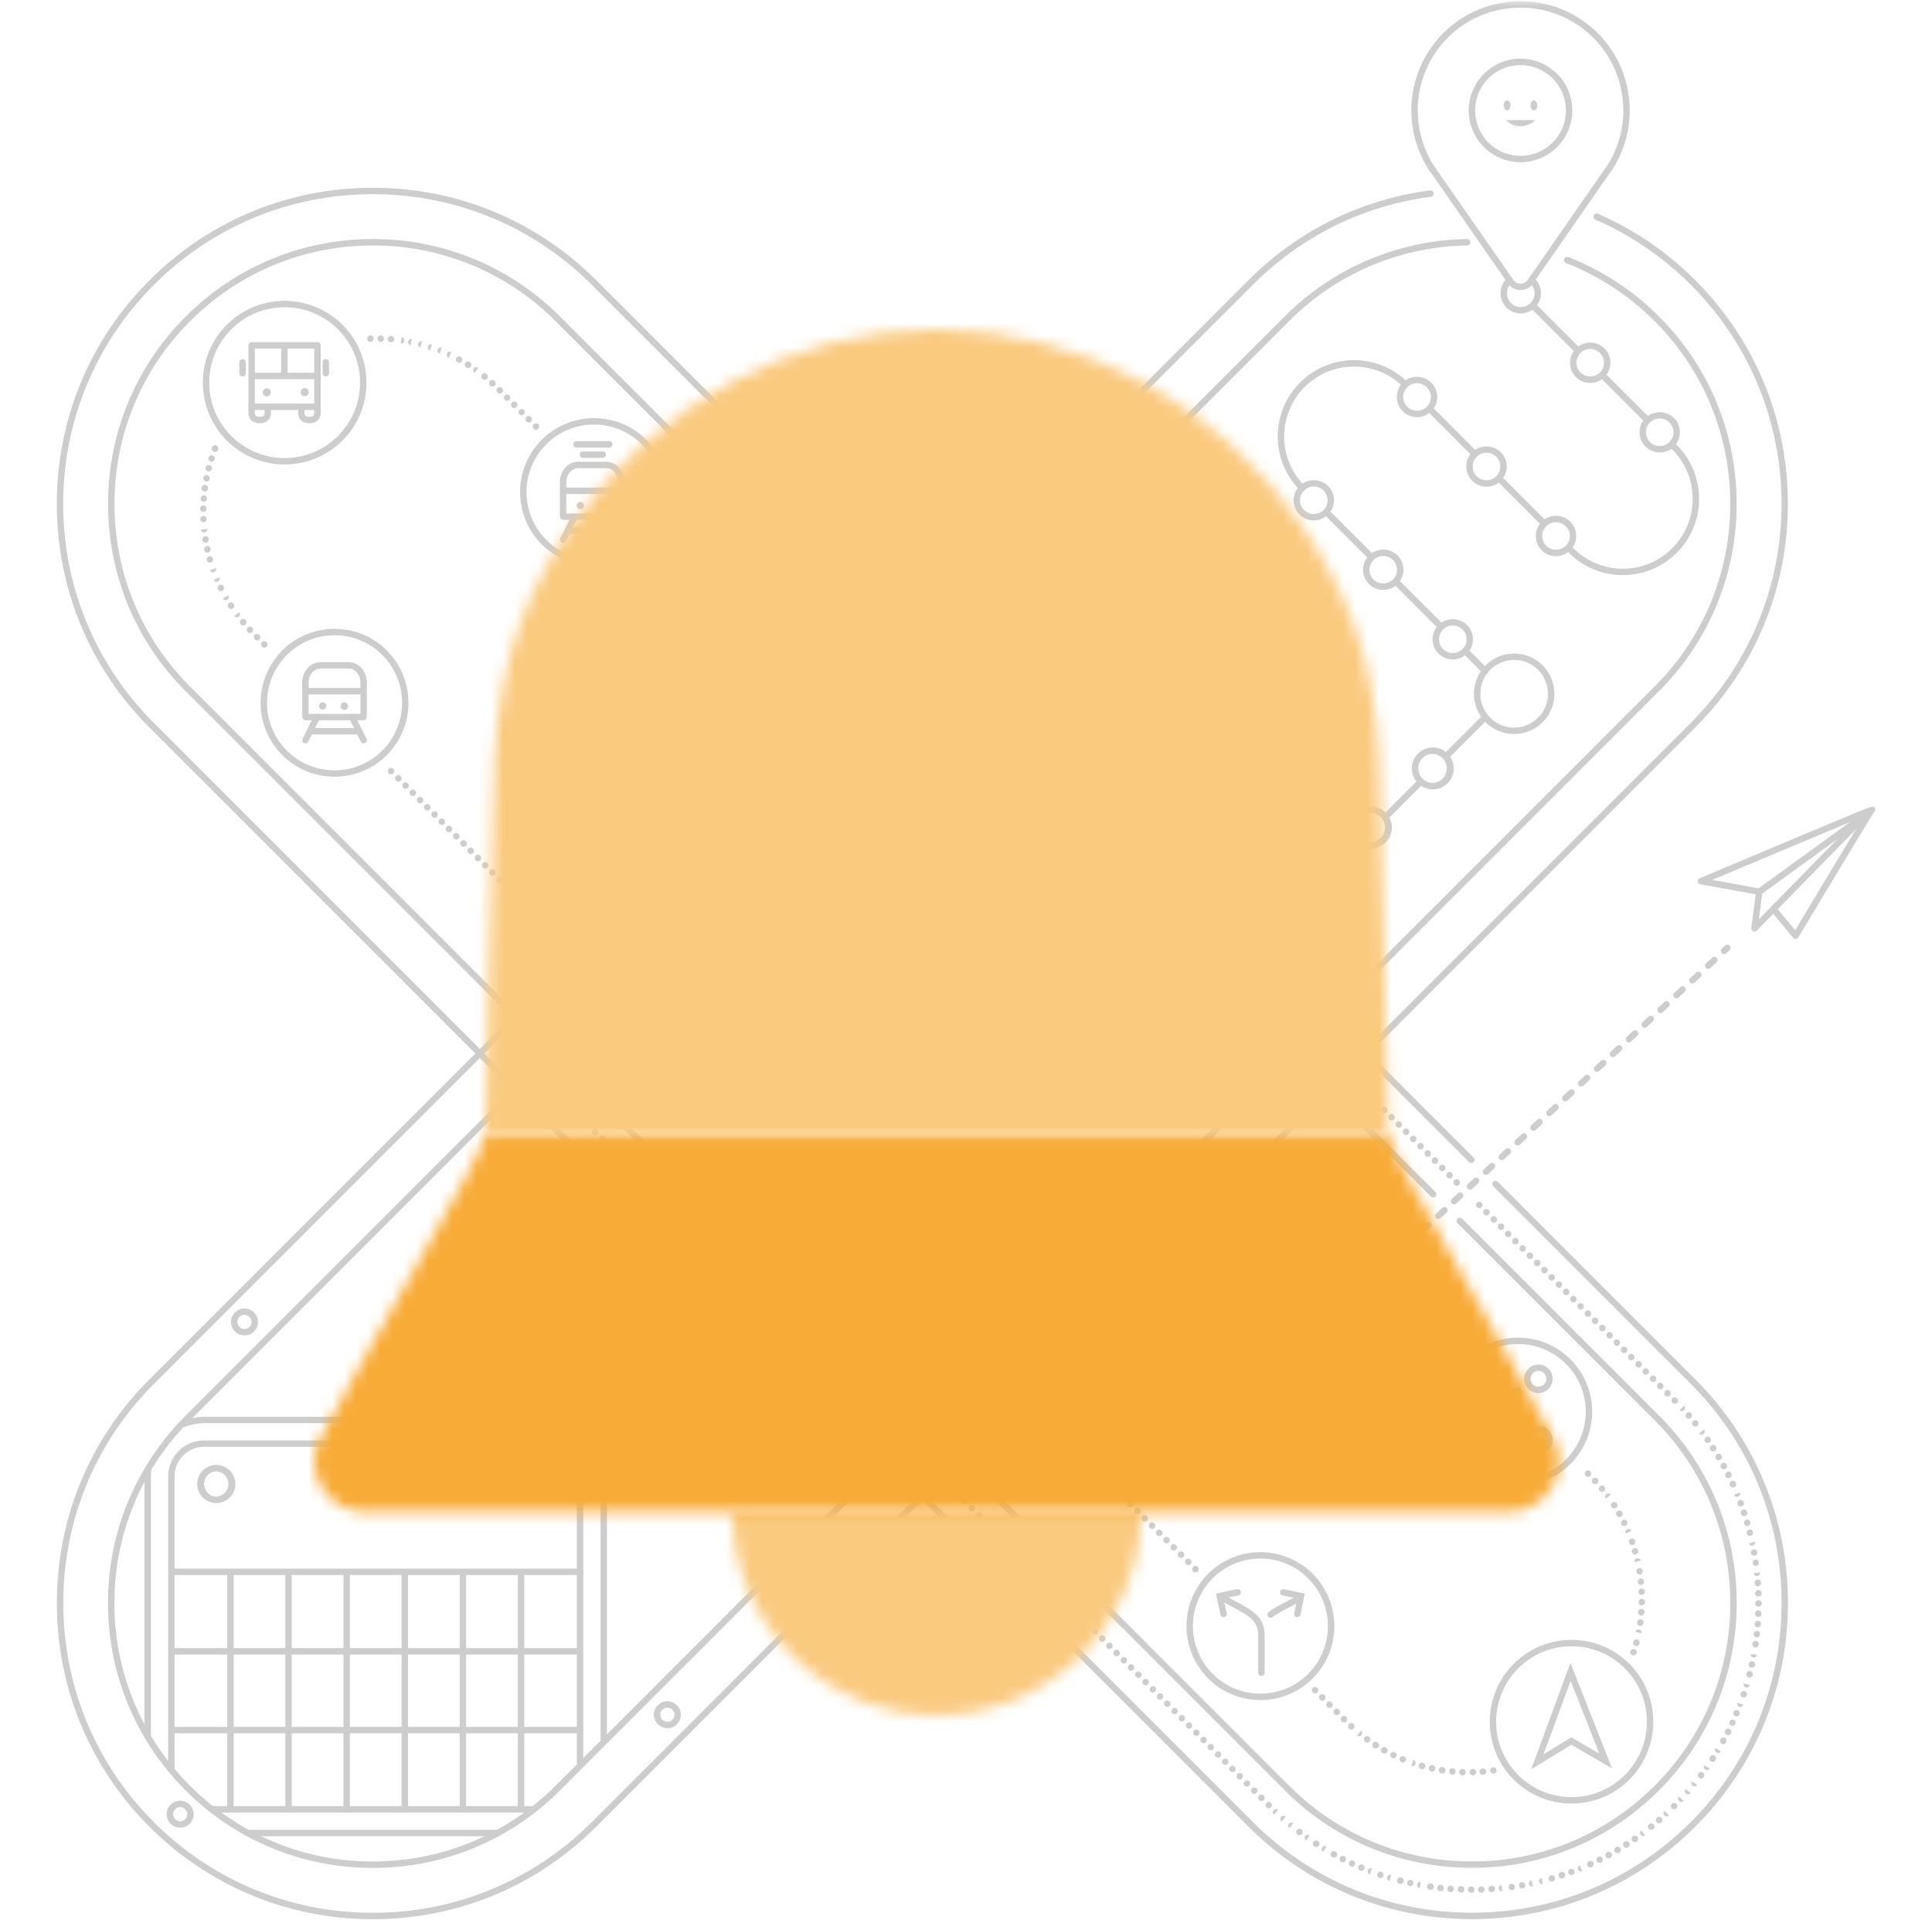
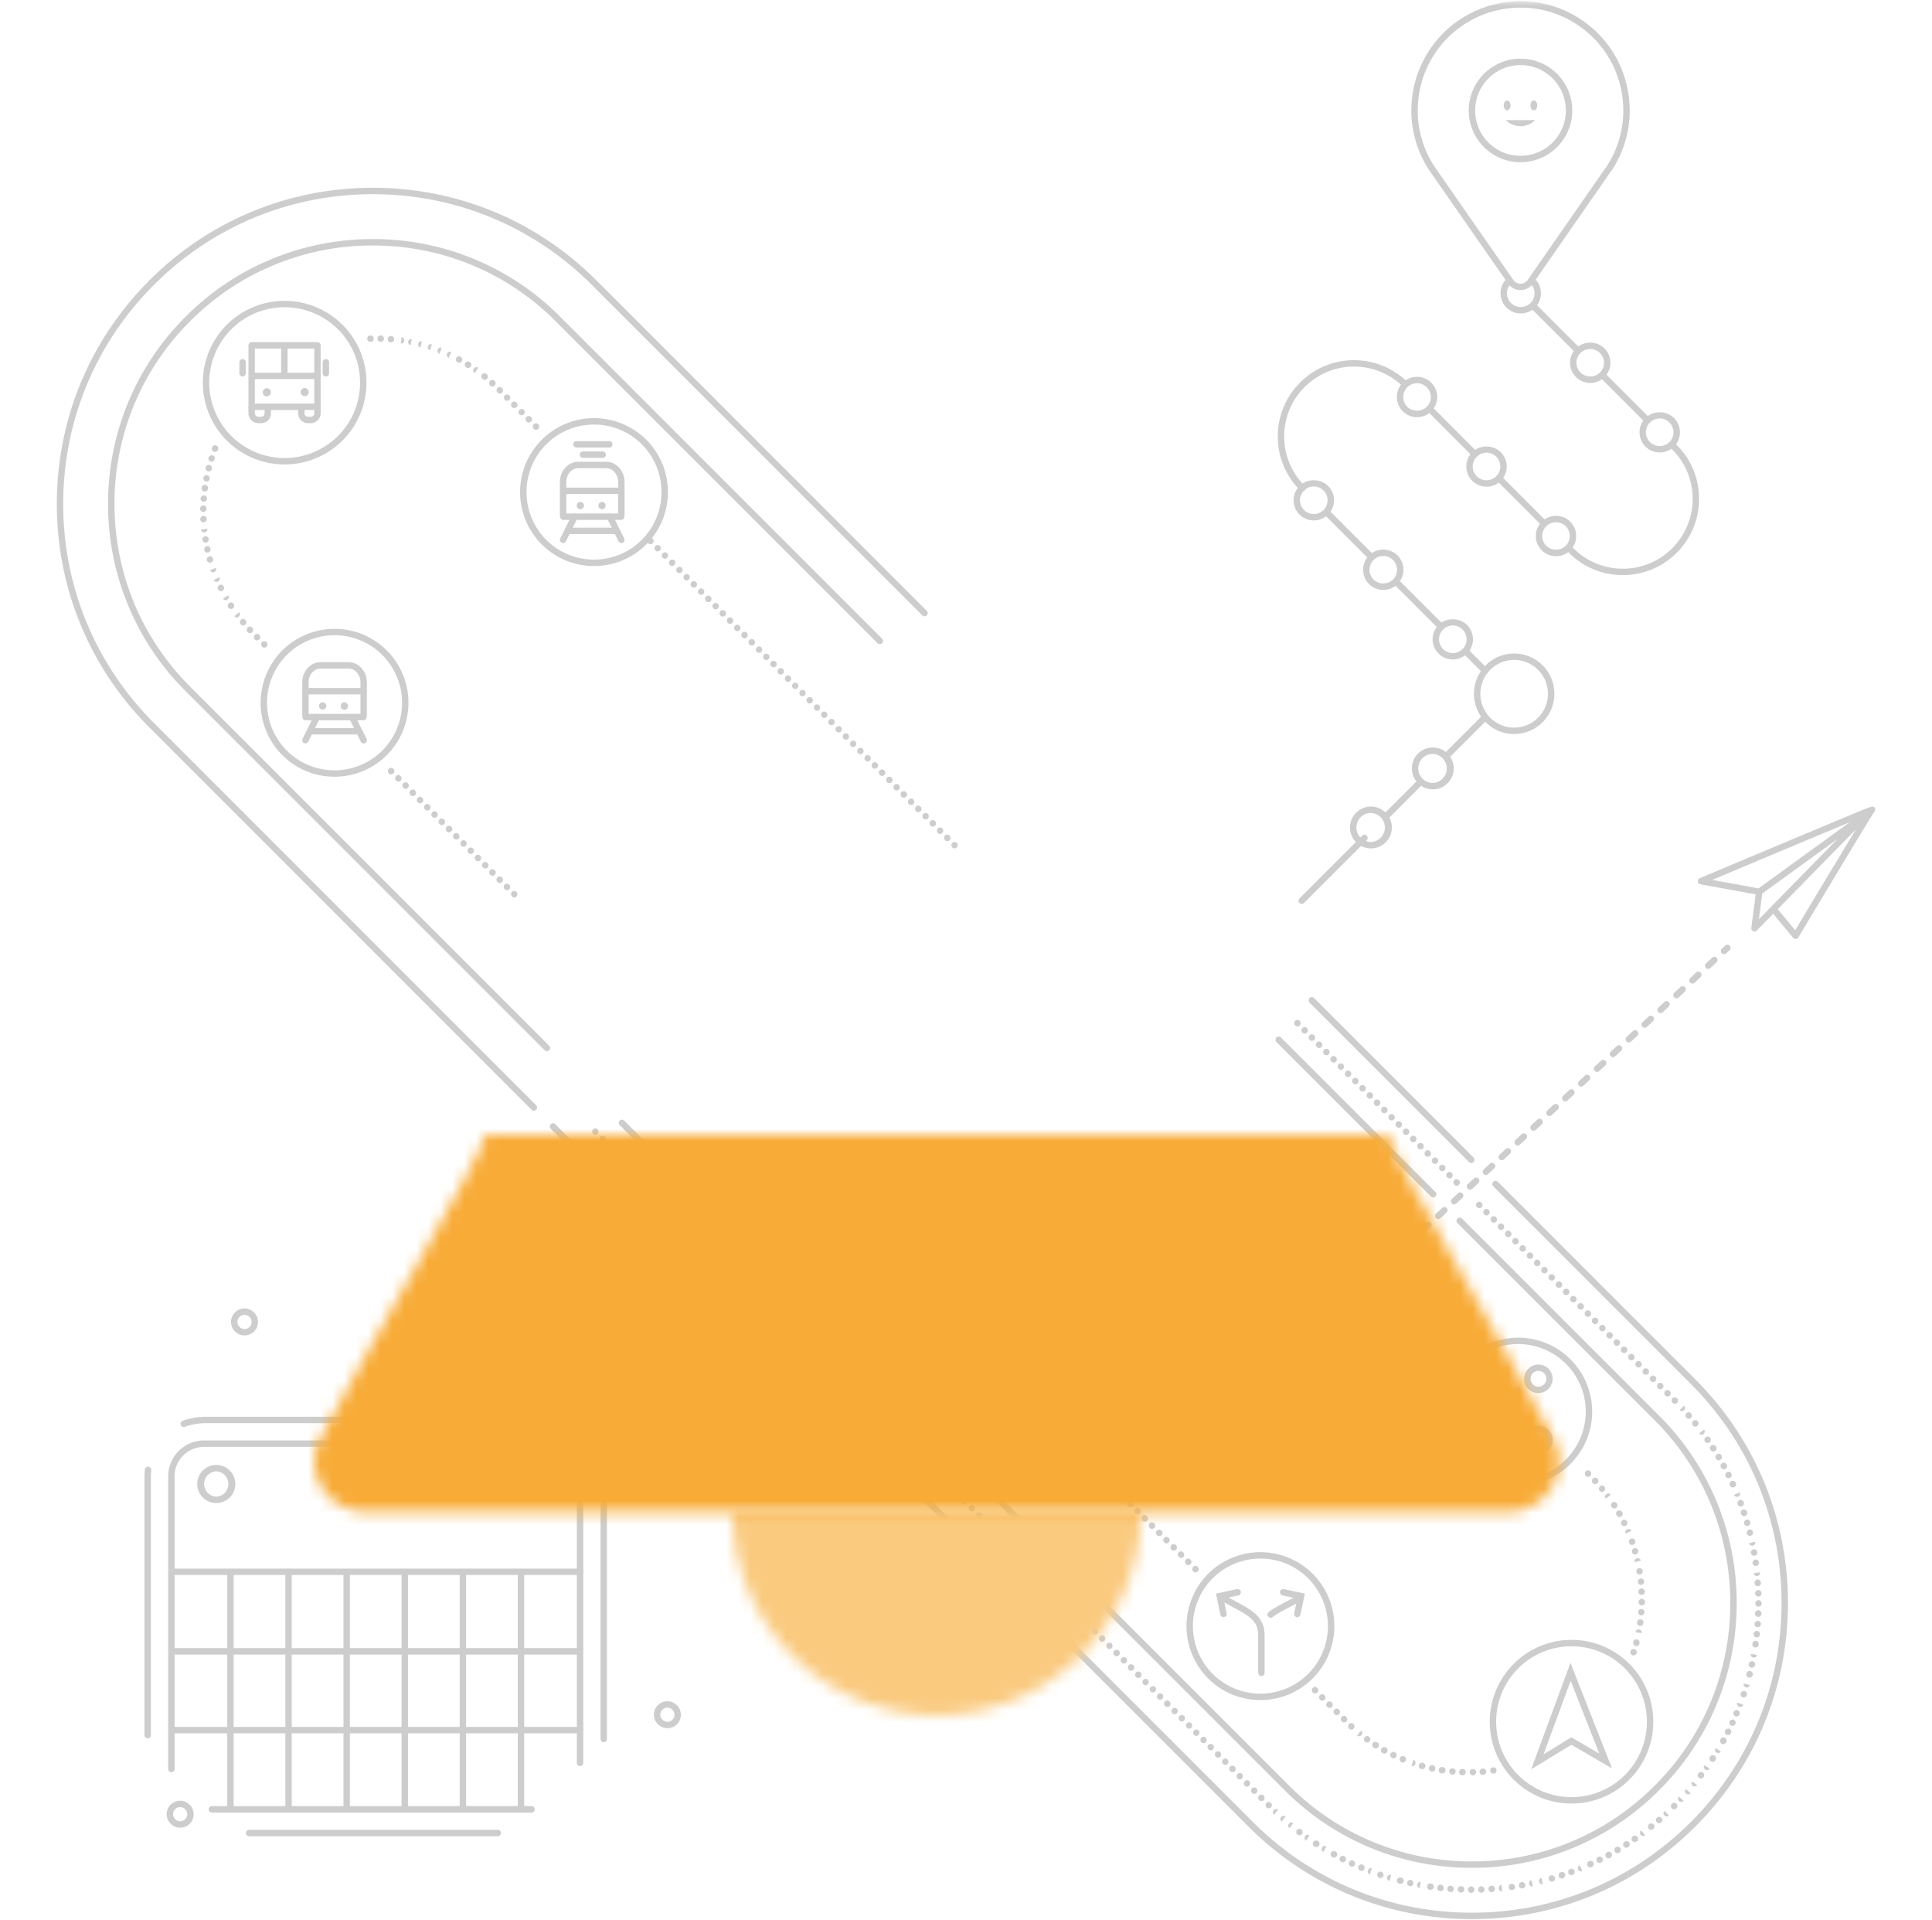
<svg xmlns="http://www.w3.org/2000/svg" xmlns:xlink="http://www.w3.org/1999/xlink" width="161" height="160">
  <defs>
    <path id="a" d="M0 160h160V0H0z" />
    <path id="c" d="M17.041 0H0c.042 9.372 7.649 16.936 17.041 16.936 9.394 0 16.98-7.586 17.042-16.936H17.041Z" />
    <path id="e" d="M14.237 0C14.195 1.513 4.99 16.726.473 25.342c-1.45 2.773.61 6.073 3.803 6.073h95.19c3.194 0 5.253-3.3 3.803-6.073C98.752 16.726 89.547 1.512 89.506 0h-75.27Z" />
-     <path id="g" d="M7.165 16.433C2.037 23.976.778 30.343.672 39.147.609 45.598 0 65.667 0 67.116v.021l75.269-.021c0-1.471-.61-21.538-.672-27.969-.085-8.783-1.345-15.15-6.494-22.714C61.085 6.115 49.612.084 37.633 0 25.679.084 14.184 6.115 7.166 16.433Z" />
  </defs>
  <g fill="none" fill-rule="evenodd">
    <g transform="translate(.5)">
-       <path fill="#CDCDCD" d="M30.567 155.628a21.923 21.923 0 0 1-15.603-6.463 21.92 21.92 0 0 1-6.462-15.602 21.922 21.922 0 0 1 6.462-15.603l91.584-91.584a21.948 21.948 0 0 1 15.211-6.46c.127.012.27.115.272.263a.266.266 0 0 1-.262.271 21.414 21.414 0 0 0-14.844 6.303l-91.584 91.584a21.391 21.391 0 0 0-6.306 15.226 21.39 21.39 0 0 0 6.306 15.225 21.392 21.392 0 0 0 15.226 6.307c5.752 0 11.16-2.24 15.226-6.307l91.584-91.583a21.392 21.392 0 0 0 6.307-15.226 21.39 21.39 0 0 0-6.307-15.226 21.417 21.417 0 0 0-7.378-4.838.267.267 0 1 1 .193-.498 21.938 21.938 0 0 1 7.562 4.96 21.922 21.922 0 0 1 6.463 15.602 21.924 21.924 0 0 1-6.463 15.603L46.17 149.165a21.92 21.92 0 0 1-15.603 6.463m0 4.274c-7.035 0-13.65-2.74-18.625-7.714-4.967-4.968-7.702-11.582-7.702-18.625 0-7.044 2.735-13.658 7.702-18.625l91.584-91.584c4.14-4.14 9.375-6.73 15.138-7.487.14-.021.28.083.299.229a.267.267 0 0 1-.23.299c-5.645.742-10.774 3.279-14.83 7.336l-91.584 91.584c-4.866 4.866-7.545 11.346-7.545 18.248 0 6.9 2.68 13.38 7.545 18.248 4.874 4.873 11.355 7.558 18.248 7.558 6.894 0 13.374-2.685 18.248-7.558L140.4 60.228c4.874-4.877 7.558-11.357 7.558-18.249 0-6.892-2.684-13.373-7.558-18.248a25.733 25.733 0 0 0-7.95-5.43.266.266 0 1 1 .213-.488 26.265 26.265 0 0 1 8.114 5.541c4.975 4.976 7.714 11.59 7.714 18.625 0 7.034-2.74 13.65-7.714 18.626l-91.584 91.583c-4.975 4.975-11.589 7.714-18.625 7.714" />
      <path fill="#CDCDCD" d="M19.875 109.55a.557.557 0 0 0-.416.175.553.553 0 0 0-.174.412c0 .165.055.297.174.417a.583.583 0 0 0 .831.006.548.548 0 0 0 .172-.423.552.552 0 0 0-.175-.412.55.55 0 0 0-.412-.174m0 1.71c-.307 0-.574-.111-.793-.33-.22-.22-.33-.487-.33-.794 0-.304.11-.569.33-.789.44-.44 1.143-.44 1.582 0 .22.219.332.484.332.79 0 .32-.113.592-.335.806-.218.21-.482.317-.786.317M55.116 142.276a.558.558 0 0 0-.416.175.553.553 0 0 0-.174.412c0 .165.055.297.174.416a.582.582 0 0 0 .832.006.548.548 0 0 0 .171-.422.552.552 0 0 0-.175-.413.554.554 0 0 0-.412-.174m0 1.711c-.306 0-.573-.11-.792-.33a1.088 1.088 0 0 1-.332-.794c0-.304.111-.57.33-.79a1.115 1.115 0 0 1 1.583 0c.22.22.332.485.332.79 0 .321-.113.593-.335.806a1.1 1.1 0 0 1-.786.318M14.515 150.566a.557.557 0 0 0-.417.175.55.55 0 0 0-.174.411.56.56 0 0 0 .175.417.58.58 0 0 0 .83.006.547.547 0 0 0 .173-.423.552.552 0 0 0-.175-.411.552.552 0 0 0-.412-.175m0 1.71c-.306 0-.573-.11-.793-.33a1.088 1.088 0 0 1-.331-.794c0-.304.111-.57.33-.79a1.115 1.115 0 0 1 1.582 0c.22.22.332.485.332.79 0 .322-.112.593-.335.806-.219.211-.483.319-.785.319M122.107 96.9a.268.268 0 0 1-.189-.078L108.62 83.524a.267.267 0 0 1 .377-.377l13.299 13.297a.267.267 0 0 1-.19.455m-3.175 2.87a.266.266 0 0 1-.189-.08l-12.88-12.88a.267.267 0 0 1 .377-.377l12.88 12.88a.266.266 0 0 1-.188.456m3.226 55.854a21.918 21.918 0 0 1-15.603-6.463L51.132 93.736a.267.267 0 0 1 .377-.377l55.422 55.423a21.389 21.389 0 0 0 15.226 6.306 21.39 21.39 0 0 0 15.226-6.306 21.391 21.391 0 0 0 6.306-15.225c0-5.751-2.24-11.159-6.306-15.227l-16.43-16.428a.267.267 0 0 1 .378-.377l16.43 16.428a21.926 21.926 0 0 1 6.462 15.604 21.923 21.923 0 0 1-6.463 15.602 21.92 21.92 0 0 1-15.603 6.463m0 4.274c-7.036 0-13.65-2.74-18.625-7.715L45.385 94.035a.267.267 0 0 1 .377-.377l58.147 58.146c4.874 4.874 11.355 7.558 18.248 7.558 6.893 0 13.374-2.684 18.248-7.558 4.874-4.873 7.558-11.354 7.558-18.247 0-6.893-2.684-13.374-7.558-18.248L123.94 98.843a.266.266 0 0 1 0-.377.266.266 0 0 1 .377 0l16.465 16.465c4.975 4.975 7.715 11.59 7.715 18.626 0 7.036-2.74 13.65-7.715 18.624-4.975 4.975-11.59 7.715-18.625 7.715" />
      <path fill="#CDCDCD" d="M49.106 94.551a.254.254 0 0 1-.181-.076l-.01-.01a.267.267 0 0 1 .377-.377.273.273 0 0 1 .005.383.271.271 0 0 1-.19.08Zm.604.603a.254.254 0 0 1-.182-.075l-.01-.01a.267.267 0 0 1 .377-.377c.105.104.11.278.005.382a.27.27 0 0 1-.19.08Zm.603.604a.254.254 0 0 1-.181-.076l-.01-.01a.267.267 0 0 1 .377-.376.273.273 0 0 1 .005.381.27.27 0 0 1-.19.081Zm.603.603a.253.253 0 0 1-.18-.076l-.011-.01a.267.267 0 0 1 .377-.377.273.273 0 0 1 .005.383.272.272 0 0 1-.19.08Zm.604.603a.253.253 0 0 1-.181-.075l-.01-.01a.267.267 0 0 1 .377-.377.274.274 0 0 1 .005.382.271.271 0 0 1-.191.08Zm.603.604a.257.257 0 0 1-.176-.07l-.01-.01a.267.267 0 0 1 .367-.388.273.273 0 0 1 .015.382.267.267 0 0 1-.196.086Zm.604.603a.254.254 0 0 1-.182-.075l-.01-.01a.267.267 0 0 1 .377-.377.273.273 0 0 1 .006.382.271.271 0 0 1-.191.08Zm.603.604a.255.255 0 0 1-.182-.076l-.009-.01a.266.266 0 0 1 0-.376.266.266 0 0 1 .377 0 .272.272 0 0 1 .005.382.27.27 0 0 1-.19.08Zm.604.603a.254.254 0 0 1-.182-.075l-.01-.01a.267.267 0 0 1 .377-.377c.105.104.11.278.005.382a.27.27 0 0 1-.19.08Zm.603.604a.255.255 0 0 1-.182-.076l-.01-.01a.267.267 0 0 1 .378-.377.272.272 0 0 1 .005.382.27.27 0 0 1-.19.081Zm.603.603a.252.252 0 0 1-.18-.076l-.011-.01a.267.267 0 0 1 .377-.377.274.274 0 0 1 .005.383.271.271 0 0 1-.191.08Zm67.634.08a.273.273 0 0 1-.194-.46.26.26 0 0 1 .373-.004l.01.01a.266.266 0 0 1-.189.455Zm-67.03.523a.253.253 0 0 1-.187-.08l-.01-.01a.267.267 0 0 1 .388-.367c.1.107.1.28-.006.382a.273.273 0 0 1-.186.075Zm67.633.08a.272.272 0 0 1-.198-.455.261.261 0 0 1 .372-.014l.01.01a.267.267 0 0 1-.184.46Zm-67.03.524a.256.256 0 0 1-.181-.076l-.01-.01a.267.267 0 0 1 .377-.377.274.274 0 0 1 .005.383.274.274 0 0 1-.191.08Zm67.634.08a.266.266 0 0 1-.189-.078.274.274 0 0 1-.005-.382.262.262 0 0 1 .373-.005l.01.01a.267.267 0 0 1-.189.456Zm-67.03.523a.257.257 0 0 1-.188-.08l-.009-.01a.267.267 0 0 1 .388-.367.272.272 0 0 1-.006.382.271.271 0 0 1-.186.075Zm67.633.08a.266.266 0 0 1-.189-.077.274.274 0 0 1-.005-.382.261.261 0 0 1 .372-.005l.01.01a.267.267 0 0 1-.188.455Zm-67.03.524a.254.254 0 0 1-.182-.076l-.01-.01a.267.267 0 0 1 .377-.377c.105.104.11.278.006.382a.27.27 0 0 1-.191.08Zm67.633.08a.266.266 0 0 1-.188-.078.274.274 0 0 1-.005-.382.261.261 0 0 1 .372-.005l.01.01a.267.267 0 0 1-.189.455Zm-67.03.523a.254.254 0 0 1-.18-.075l-.01-.01a.267.267 0 0 1 .376-.377.273.273 0 0 1 .005.382.27.27 0 0 1-.19.08Zm67.634.08a.266.266 0 0 1-.189-.077.273.273 0 0 1-.005-.382.26.26 0 0 1 .372-.005l.01.01a.267.267 0 0 1-.188.455Zm-67.03.523a.253.253 0 0 1-.182-.075l-.01-.01a.267.267 0 0 1 .377-.377.273.273 0 0 1 .006.382.272.272 0 0 1-.191.08Zm67.633.081a.272.272 0 0 1-.194-.46.26.26 0 0 1 .373-.005l.01.01a.267.267 0 0 1-.189.455Zm-67.03.523a.253.253 0 0 1-.18-.076l-.011-.01a.267.267 0 0 1 .377-.377.274.274 0 0 1 .005.383.271.271 0 0 1-.191.08Zm67.634.08a.273.273 0 0 1-.194-.46.26.26 0 0 1 .372-.004l.01.01a.266.266 0 0 1-.188.455Zm-67.03.523a.255.255 0 0 1-.182-.075l-.01-.01a.267.267 0 0 1 .377-.378.274.274 0 0 1 .006.383.274.274 0 0 1-.192.08Zm67.633.08a.266.266 0 0 1-.189-.077.274.274 0 0 1-.005-.383.261.261 0 0 1 .373-.004l.01.01a.266.266 0 0 1-.189.455Zm-67.03.524a.254.254 0 0 1-.181-.076l-.01-.01a.267.267 0 0 1 .377-.377.273.273 0 0 1 .005.383.271.271 0 0 1-.191.08Zm67.633.08a.266.266 0 0 1-.188-.078.274.274 0 0 1-.006-.382.262.262 0 0 1 .373-.005l.01.01a.267.267 0 0 1-.189.455Zm-67.03.523a.254.254 0 0 1-.181-.076l-.01-.01a.266.266 0 0 1 0-.377.266.266 0 0 1 .377 0 .273.273 0 0 1 .005.383.271.271 0 0 1-.19.08Zm67.634.08a.273.273 0 0 1-.198-.454.262.262 0 0 1 .372-.016l.01.01a.267.267 0 0 1-.184.46Zm-67.03.524a.254.254 0 0 1-.182-.076l-.01-.01a.267.267 0 0 1 .377-.377c.105.104.11.278.006.382a.27.27 0 0 1-.191.08Zm67.633.08a.266.266 0 0 1-.188-.078.273.273 0 0 1-.006-.382.262.262 0 0 1 .373-.005l.01.01a.267.267 0 0 1-.19.455Zm-67.03.523a.255.255 0 0 1-.176-.07l-.01-.01a.267.267 0 0 1-.01-.377.269.269 0 0 1 .377-.01.269.269 0 0 1-.18.468Zm67.634.08a.266.266 0 0 1-.189-.077.273.273 0 0 1-.005-.382.26.26 0 0 1 .372-.005l.01.01a.267.267 0 0 1-.188.455Zm-67.03.523a.25.25 0 0 1-.182-.075l-.01-.01a.267.267 0 0 1 .377-.377.274.274 0 0 1 .006.382.271.271 0 0 1-.192.08Zm67.633.081a.273.273 0 0 1-.194-.46.26.26 0 0 1 .372-.005l.01.01a.266.266 0 0 1-.188.455Zm-67.03.523a.259.259 0 0 1-.177-.07l-.01-.01a.267.267 0 0 1-.01-.377.268.268 0 0 1 .377-.011.269.269 0 0 1-.18.468Zm67.634.08a.273.273 0 0 1-.194-.46.261.261 0 0 1 .372-.004l.01.01a.266.266 0 0 1-.188.455Zm-67.03.523a.255.255 0 0 1-.182-.075l-.01-.01a.267.267 0 0 1 .377-.377.274.274 0 0 1 .006.382.274.274 0 0 1-.192.08Zm67.633.08a.266.266 0 0 1-.19-.077.274.274 0 0 1-.004-.383.261.261 0 0 1 .372-.005l.01.01a.266.266 0 0 1-.188.456Zm-67.03.524a.257.257 0 0 1-.177-.071l-.01-.01a.267.267 0 0 1 .367-.387.269.269 0 0 1-.18.468Zm67.633.08a.266.266 0 0 1-.188-.078.274.274 0 0 1-.006-.382.26.26 0 0 1 .373-.005l.01.01a.267.267 0 0 1-.189.455Zm-67.03.523a.254.254 0 0 1-.181-.076l-.01-.01a.267.267 0 0 1 .377-.377.273.273 0 0 1 .005.382.27.27 0 0 1-.19.08Zm67.633.08a.273.273 0 0 1-.198-.454.262.262 0 0 1 .372-.016l.01.01a.267.267 0 0 1-.184.46Zm-67.03.524a.254.254 0 0 1-.181-.076l-.01-.01a.267.267 0 0 1 .377-.377.273.273 0 0 1 .005.382.27.27 0 0 1-.19.08Zm67.634.08a.266.266 0 0 1-.188-.078.273.273 0 0 1-.006-.382.261.261 0 0 1 .373-.005l.01.01a.267.267 0 0 1-.19.455Zm-67.03.523a.253.253 0 0 1-.181-.076l-.01-.01a.267.267 0 0 1 .377-.377.273.273 0 0 1 .005.382.272.272 0 0 1-.191.08Zm67.633.08a.273.273 0 0 1-.198-.455.261.261 0 0 1 .371-.015l.01.01a.267.267 0 0 1-.183.46Zm-67.03.523a.252.252 0 0 1-.181-.075l-.01-.01a.267.267 0 0 1 .377-.377.274.274 0 0 1 .005.382.271.271 0 0 1-.191.08Zm67.634.081a.273.273 0 0 1-.194-.46.261.261 0 0 1 .372-.005l.01.01a.266.266 0 0 1-.188.455Zm-67.03.522a.256.256 0 0 1-.182-.075l-.01-.01a.267.267 0 0 1 .378-.377.274.274 0 0 1 .005.382.274.274 0 0 1-.192.08Zm67.633.082a.266.266 0 0 1-.189-.079.274.274 0 0 1-.005-.382.261.261 0 0 1 .373-.004l.01.01a.266.266 0 0 1-.189.455Zm-67.03.522a.256.256 0 0 1-.182-.075l-.01-.01a.267.267 0 0 1 .377-.377.274.274 0 0 1 .006.382.274.274 0 0 1-.191.08Zm67.634.08a.266.266 0 0 1-.19-.077.274.274 0 0 1-.004-.383.262.262 0 0 1 .372-.005l.01.01a.267.267 0 0 1-.188.455Zm-67.03.523a.254.254 0 0 1-.182-.076l-.01-.01a.266.266 0 0 1 0-.376.266.266 0 0 1 .377 0 .273.273 0 0 1 .005.382.271.271 0 0 1-.19.08Zm67.632.081a.268.268 0 0 1-.188-.078.274.274 0 0 1-.005-.382.261.261 0 0 1 .372-.005l.01.01a.267.267 0 0 1-.189.455Zm-67.03.523a.256.256 0 0 1-.186-.081l-.01-.01a.267.267 0 0 1 .388-.367.269.269 0 0 1-.191.458Zm67.634.08a.268.268 0 0 1-.194-.083c-.1-.107-.1-.28.006-.382.106-.1.27-.102.372.006l.01.01a.267.267 0 0 1-.194.45Zm-67.03.523a.254.254 0 0 1-.181-.076l-.01-.01a.267.267 0 0 1 .377-.378.273.273 0 0 1 .005.383.27.27 0 0 1-.19.081Zm67.633.081a.266.266 0 0 1-.188-.078.273.273 0 0 1-.005-.382.26.26 0 0 1 .372-.005l.01.01a.267.267 0 0 1-.189.455Zm-67.03.522a.255.255 0 0 1-.186-.08l-.01-.01a.267.267 0 0 1 .388-.367c.1.107.1.28-.006.382a.268.268 0 0 1-.186.075Zm67.634.081a.272.272 0 0 1-.193-.46.26.26 0 0 1 .372-.004l.01.009a.267.267 0 0 1-.19.455Zm-67.03.522a.253.253 0 0 1-.181-.075l-.01-.01a.267.267 0 0 1 .377-.377.274.274 0 0 1 .005.382.271.271 0 0 1-.191.08Zm67.633.082a.273.273 0 0 1-.194-.46.26.26 0 0 1 .373-.005l.01.01a.266.266 0 0 1-.189.455Zm-67.03.522a.255.255 0 0 1-.186-.08l-.01-.01a.267.267 0 0 1 .388-.367c.1.107.1.28-.006.382a.273.273 0 0 1-.186.075Zm67.618.092a.258.258 0 0 1-.183-.076l.179-.2.202-.173-.202.173.203-.171a.269.269 0 0 1-.2.447h.001Zm-67.014.512a.257.257 0 0 1-.176-.071l-.01-.01a.267.267 0 0 1 .366-.387.269.269 0 0 1-.18.468Zm67.589.124a.266.266 0 0 1-.205-.096.273.273 0 0 1 .028-.38.26.26 0 0 1 .37.025l.011.013a.266.266 0 0 1-.204.438Zm-66.986.479a.257.257 0 0 1-.187-.08l-.009-.01a.267.267 0 0 1 .387-.368.273.273 0 0 1-.005.382.271.271 0 0 1-.186.076Zm67.535.177a.273.273 0 0 1-.17-.482.262.262 0 0 1 .387.06.267.267 0 0 1-.217.422Zm-66.93.427a.256.256 0 0 1-.177-.071l-.01-.01a.267.267 0 0 1 .366-.387.273.273 0 0 1 .015.382.27.27 0 0 1-.195.086Zm67.448.244a.26.26 0 0 1-.197-.091l.194-.185.218-.155-.218.155.219-.153a.27.27 0 0 1-.048.37.267.267 0 0 1-.168.059Zm-66.846.359a.256.256 0 0 1-.187-.081l-.01-.01a.267.267 0 0 1 .388-.367.269.269 0 0 1-.191.458Zm67.352.335a.272.272 0 0 1-.152-.494.26.26 0 0 1 .36.061l.018.026a.266.266 0 0 1-.226.407Zm-66.749.268a.259.259 0 0 1-.176-.07l-.01-.01a.267.267 0 0 1-.01-.377.268.268 0 0 1 .377-.01.269.269 0 0 1-.18.468Zm67.222.442a.268.268 0 0 1-.238-.147c-.085-.12-.05-.275.07-.36.12-.086.292-.046.378.074a.267.267 0 0 1-.21.434Zm-66.618.161a.255.255 0 0 1-.182-.075l-.01-.01a.267.267 0 0 1 .378-.377.274.274 0 0 1 .005.382.274.274 0 0 1-.191.08Zm67.068.566a.267.267 0 0 1-.232-.135.273.273 0 0 1 .092-.367.26.26 0 0 1 .359.082c.002.003.01.018.013.02a.267.267 0 0 1-.232.4Zm-66.465.038a.255.255 0 0 1-.181-.075l-.01-.01a.267.267 0 0 1 .377-.377.274.274 0 0 1 .005.382.274.274 0 0 1-.191.08Zm.604.603a.254.254 0 0 1-.182-.075l-.01-.01a.266.266 0 0 1 0-.377.266.266 0 0 1 .378 0 .273.273 0 0 1 .005.382.271.271 0 0 1-.191.08Zm66.3.109a.29.29 0 0 1-.262-.168.267.267 0 0 1 .477-.239l-.239.12.24-.119c.085.12.05.274-.07.36a.247.247 0 0 1-.146.046Zm-65.697.495a.254.254 0 0 1-.182-.076l-.01-.01a.267.267 0 0 1 .377-.376c.105.104.11.278.006.382a.27.27 0 0 1-.191.08Zm66.076.252a.267.267 0 0 1-.239-.147.274.274 0 0 1 .116-.365.262.262 0 0 1 .355.113l.006.013a.267.267 0 0 1-.238.386Zm-65.472.351a.254.254 0 0 1-.182-.075l-.01-.01a.267.267 0 0 1 .377-.378.273.273 0 0 1 .005.383.27.27 0 0 1-.19.08Zm65.838.42a.267.267 0 0 1-.25-.173.261.261 0 0 1 .123-.352.273.273 0 0 1 .36.126.267.267 0 0 1-.233.398Zm-65.235.184a.252.252 0 0 1-.182-.076l-.01-.01a.267.267 0 0 1 .377-.377.274.274 0 0 1 .006.382.272.272 0 0 1-.191.081Zm65.57.595a.26.26 0 0 1-.239-.155l.239-.122.25-.093-.25.093.25-.09a.271.271 0 0 1-.25.367Zm-64.967.008a.254.254 0 0 1-.18-.076l-.011-.01a.267.267 0 0 1 .377-.377.274.274 0 0 1 .005.383.271.271 0 0 1-.191.08Zm.603.603a.256.256 0 0 1-.181-.075l-.01-.01a.267.267 0 0 1 .377-.377.274.274 0 0 1 .006.382.274.274 0 0 1-.192.08Zm64.68.187a.268.268 0 0 1-.253-.182.273.273 0 0 1 .162-.343.261.261 0 0 1 .336.152c.002.002.007.019.008.022a.267.267 0 0 1-.253.351Zm-64.076.417a.254.254 0 0 1-.181-.076l-.01-.01a.267.267 0 0 1 .377-.377.273.273 0 0 1 .005.383.271.271 0 0 1-.191.08Zm64.357.388a.266.266 0 0 1-.26-.21c-.052-.137.021-.28.16-.331.137-.053.294.03.346.167a.267.267 0 0 1-.245.374Zm-63.754.215a.254.254 0 0 1-.181-.075l-.01-.01a.266.266 0 0 1 0-.377.266.266 0 0 1 .377 0 .273.273 0 0 1 .005.382.271.271 0 0 1-.19.08Zm.604.604a.254.254 0 0 1-.182-.076l-.01-.01a.267.267 0 0 1 .377-.377.273.273 0 0 1 .006.382.27.27 0 0 1-.191.08Zm63.413.006a.283.283 0 0 1-.26-.183c-.032-.144.052-.311.196-.343.141-.035.279.034.31.178l-.26.058.26-.057c.053.138-.02.28-.159.331a.234.234 0 0 1-.087.016Zm-62.81.597a.253.253 0 0 1-.181-.075l-.01-.01a.267.267 0 0 1 .377-.378.273.273 0 0 1 .005.383.27.27 0 0 1-.191.08Zm63.034.226a.283.283 0 0 1-.26-.183c-.032-.144.052-.31.196-.342.14-.035.279.034.31.177l-.26.058.26-.056c.053.137-.02.28-.159.33a.236.236 0 0 1-.087.016Zm-62.43.377a.259.259 0 0 1-.177-.07l-.01-.01a.267.267 0 0 1-.01-.377.268.268 0 0 1 .377-.01.269.269 0 0 1-.18.468Zm62.611.444a.265.265 0 0 1-.258-.202l.516-.136-.26.058.262-.052a.268.268 0 0 1-.26.332Zm-62.009.16a.255.255 0 0 1-.18-.076l-.01-.01a.267.267 0 0 1 .377-.377.274.274 0 0 1 .005.383.271.271 0 0 1-.192.08Zm.605.603a.257.257 0 0 1-.177-.07l-.01-.01a.267.267 0 0 1 .367-.387.269.269 0 0 1-.18.468Zm61.568.074a.267.267 0 0 1-.264-.234.273.273 0 0 1 .218-.302.26.26 0 0 1 .304.198l.007.038a.267.267 0 0 1-.265.3Zm-60.966.53a.254.254 0 0 1-.181-.076l-.01-.01a.266.266 0 0 1 0-.377.266.266 0 0 1 .377 0 .273.273 0 0 1 .005.383.271.271 0 0 1-.19.08Zm61.107.322a.281.281 0 0 1-.266-.213c-.016-.146.085-.302.232-.318.142-.022.273.064.29.21l-.265.03.265-.028c.036.143-.053.276-.196.312a.231.231 0 0 1-.06.007Zm-60.502.281a.256.256 0 0 1-.177-.07l-.01-.01a.267.267 0 0 1 .367-.387.273.273 0 0 1 .015.381.27.27 0 0 1-.195.086Zm60.597.555a.266.266 0 0 1-.264-.234l.528-.076-.265.03.267-.02a.267.267 0 0 1-.266.3Zm-59.995.049a.256.256 0 0 1-.186-.082l-.01-.01a.267.267 0 0 1 .388-.366.269.269 0 0 1-.191.458Zm.604.603a.252.252 0 0 1-.181-.075l-.01-.01a.267.267 0 0 1 .377-.378.274.274 0 0 1 .005.383.272.272 0 0 1-.191.08Zm59.465.198a.266.266 0 0 1-.267-.267.259.259 0 0 1 .236-.286c.143-.02.279.096.295.243l.003.043c0 .147-.12.267-.267.267Zm-58.862.405a.253.253 0 0 1-.186-.08l-.01-.01a.267.267 0 0 1 .01-.378.268.268 0 0 1 .378.01c.1.108.1.281-.006.383a.27.27 0 0 1-.186.075Zm58.907.454a.275.275 0 0 1-.267-.246c0-.147.118-.288.266-.288.147 0 .265.098.265.245h-.266l.266.001a.26.26 0 0 1-.264.288Zm-58.304.15a.255.255 0 0 1-.18-.076l-.01-.01a.267.267 0 0 1 .377-.377.274.274 0 0 1 .005.383.274.274 0 0 1-.192.08Zm.604.603a.257.257 0 0 1-.187-.08l-.01-.01a.267.267 0 0 1 .388-.367.272.272 0 0 1-.005.381.271.271 0 0 1-.186.076Zm57.712.092a.267.267 0 0 1-.267-.267c0-.147.12-.274.267-.274.147 0 .266.113.266.26v.014c0 .148-.12.267-.266.267Zm-57.109.512a.254.254 0 0 1-.181-.076l-.01-.01a.266.266 0 0 1 0-.377.266.266 0 0 1 .377 0 .273.273 0 0 1 .005.383.271.271 0 0 1-.19.08Zm57.093.342c-.01 0-.02 0-.03-.002a.267.267 0 0 1-.236-.295.26.26 0 0 1 .266-.259c.147 0 .266.128.266.275 0 .01 0 .034-.002.044a.267.267 0 0 1-.264.237Zm-56.49.26a.256.256 0 0 1-.186-.08l-.01-.01a.267.267 0 0 1 .388-.367.269.269 0 0 1-.191.458Zm56.443.601a.274.274 0 0 1-.266-.275c.016-.146.151-.273.296-.257.146.016.252.126.236.273l-.265-.03.265.031a.26.26 0 0 1-.266.258Zm-55.839.004a.253.253 0 0 1-.181-.076l-.01-.01a.267.267 0 0 1 .377-.377.273.273 0 0 1 .005.382.27.27 0 0 1-.19.08Zm.603.602a.255.255 0 0 1-.186-.08l-.01-.01a.267.267 0 0 1 .388-.367c.1.107.1.28-.006.382a.27.27 0 0 1-.186.075Zm55.16.236-.03-.001a.267.267 0 0 1-.236-.295.273.273 0 0 1 .296-.242.26.26 0 0 1 .236.287l-.002.015a.267.267 0 0 1-.264.236Zm-54.556.368a.256.256 0 0 1-.182-.075l-.01-.01a.267.267 0 0 1 .378-.377.274.274 0 0 1 .005.382.271.271 0 0 1-.191.08Zm54.45.479a.267.267 0 0 1-.259-.331c.016-.148.147-.24.292-.225.147.016.25.159.233.305a.266.266 0 0 1-.267.25Zm-53.847.124a.256.256 0 0 1-.18-.075l-.01-.01a.267.267 0 0 1 .377-.377.274.274 0 0 1 .005.382.274.274 0 0 1-.192.08Zm.604.604a.254.254 0 0 1-.182-.076l-.01-.01a.266.266 0 0 1 0-.377.266.266 0 0 1 .378 0 .273.273 0 0 1 .005.383.271.271 0 0 1-.191.08Zm53.105.11a.263.263 0 0 1-.264-.295l.267.02.26.06a.272.272 0 0 1-.263.215Zm-52.501.494a.256.256 0 0 1-.177-.071l-.01-.01a.267.267 0 0 1 .367-.387.273.273 0 0 1 .015.382.27.27 0 0 1-.195.086Zm52.336.348a.267.267 0 0 1-.26-.331.273.273 0 0 1 .323-.202.261.261 0 0 1 .2.31l-.004.02a.267.267 0 0 1-.26.203Zm-51.733.255a.254.254 0 0 1-.182-.076l-.01-.01a.267.267 0 0 1 .377-.378.273.273 0 0 1 .005.383.27.27 0 0 1-.19.08Zm51.536.576a.266.266 0 0 1-.25-.36c.032-.144.167-.224.315-.191.144.031.23.185.2.329a.474.474 0 0 1-.016.05.266.266 0 0 1-.249.172Zm-50.932.028a.257.257 0 0 1-.177-.071l-.01-.01a.267.267 0 0 1-.01-.377.268.268 0 0 1 .377-.01.269.269 0 0 1-.18.468Zm.602.602a.253.253 0 0 1-.18-.075l-.011-.01a.267.267 0 0 1 .377-.377.274.274 0 0 1 .005.382.271.271 0 0 1-.191.08Zm50.102.188a.263.263 0 0 1-.258-.327l.264.051.251.087a.273.273 0 0 1-.257.19Zm-49.498.416a.257.257 0 0 1-.176-.071l-.01-.01a.267.267 0 0 1 .366-.387.273.273 0 0 1 .015.382.267.267 0 0 1-.195.086Zm49.247.416a.29.29 0 0 1-.064-.007c-.144-.033-.23-.187-.199-.33.052-.138.211-.23.351-.181.138.052.215.181.163.319l-.25-.093.25.094a.252.252 0 0 1-.251.198Zm-48.644.187a.254.254 0 0 1-.181-.076l-.01-.01a.267.267 0 0 1 .377-.377.273.273 0 0 1 .005.383.271.271 0 0 1-.191.08Zm48.356.603a.266.266 0 0 1-.253-.349l.258.07.248.099a.27.27 0 0 1-.253.18Zm-47.752 0a.254.254 0 0 1-.182-.075l-.01-.01a.266.266 0 0 1 0-.377.266.266 0 0 1 .378 0 .273.273 0 0 1 .005.383.271.271 0 0 1-.191.08Zm.603.604a.254.254 0 0 1-.182-.076l-.01-.01a.267.267 0 0 1 .377-.376c.105.104.11.278.006.382a.27.27 0 0 1-.191.08Zm46.835.191a.267.267 0 0 1-.244-.375c.06-.132.215-.2.348-.144a.26.26 0 0 1 .14.36.266.266 0 0 1-.244.159Zm-46.231.413a.254.254 0 0 1-.182-.076l-.01-.01a.267.267 0 0 1 .377-.377.273.273 0 0 1 .005.382.27.27 0 0 1-.19.08Zm45.888.363a.251.251 0 0 1-.103-.021.262.262 0 0 1-.145-.334c.065-.132.234-.206.365-.138.132.065.194.207.128.338l-.239-.119.238.12a.273.273 0 0 1-.244.154Zm-45.286.24a.25.25 0 0 1-.18-.076l-.01-.01a.267.267 0 0 1 .376-.377.274.274 0 0 1 .006.382.271.271 0 0 1-.192.08Zm44.916.534a.267.267 0 0 1-.238-.386.272.272 0 0 1 .361-.126c.132.067.188.22.122.352l-.006.013a.267.267 0 0 1-.239.147Zm-44.312.07a.255.255 0 0 1-.181-.076l-.01-.01a.267.267 0 0 1 .377-.377.274.274 0 0 1 .005.382.271.271 0 0 1-.191.08Zm.603.602a.255.255 0 0 1-.181-.075l-.01-.01a.267.267 0 0 1 .377-.377.274.274 0 0 1 .006.382.274.274 0 0 1-.192.08Zm43.312.082a.268.268 0 0 1-.217-.422c.066-.132.219-.174.35-.108.132.067.178.239.112.37a.268.268 0 0 1-.245.16Zm-42.708.522a.254.254 0 0 1-.181-.076l-.01-.01a.266.266 0 0 1 0-.376.266.266 0 0 1 .377 0 .273.273 0 0 1 .005.382.271.271 0 0 1-.191.08Zm42.282.216a.265.265 0 0 1-.23-.397l.238.12.223.146a.272.272 0 0 1-.231.13Zm-41.679.387a.254.254 0 0 1-.181-.075l-.01-.01a.267.267 0 0 1 .377-.377.273.273 0 0 1 .005.382.27.27 0 0 1-.19.08Zm41.23.354a.287.287 0 0 1-.128-.032c-.132-.065-.178-.238-.112-.37a.269.269 0 0 1 .401-.11c.12.087.148.254.062.373l-.217-.155.216.156a.245.245 0 0 1-.222.138Zm-40.626.25a.254.254 0 0 1-.182-.076l-.01-.01a.267.267 0 0 1 .377-.376.273.273 0 0 1 .006.382.27.27 0 0 1-.191.08Zm40.148.437a.263.263 0 0 1-.226-.403l.234.13.216.157a.274.274 0 0 1-.224.116Zm-39.545.166a.256.256 0 0 1-.187-.08l-.01-.01a.267.267 0 0 1 .388-.367c.101.106.101.28-.005.382a.269.269 0 0 1-.186.075Zm39.043.528a.266.266 0 0 1-.203-.44.272.272 0 0 1 .372-.042.262.262 0 0 1 .033.389.267.267 0 0 1-.202.093Zm-38.44.075a.254.254 0 0 1-.18-.075l-.01-.01a.267.267 0 0 1 .376-.377.274.274 0 0 1 .006.382.271.271 0 0 1-.192.08Zm37.914.59a.257.257 0 0 1-.16-.054.263.263 0 0 1-.057-.362l.226.144.2.176a.277.277 0 0 1-.209.097Zm-37.31.014a.257.257 0 0 1-.182-.076l-.009-.01a.267.267 0 0 1 .377-.376.273.273 0 0 1 .005.382.273.273 0 0 1-.191.08Zm.603.603a.254.254 0 0 1-.181-.075l-.01-.01a.267.267 0 0 1 .377-.377.274.274 0 0 1 .006.382.274.274 0 0 1-.192.08Zm36.16.04a.267.267 0 0 1-.205-.437l.213.161.196.181a.267.267 0 0 1-.205.096Zm-35.556.564a.255.255 0 0 1-.182-.076l-.01-.01a.266.266 0 0 1 0-.376.266.266 0 0 1 .378 0 .272.272 0 0 1 .004.382.27.27 0 0 1-.19.08Zm34.984.064a.26.26 0 0 1-.178-.069.262.262 0 0 1-.025-.366l.211.164.188.19a.275.275 0 0 1-.196.081Zm-34.38.54a.254.254 0 0 1-.182-.076l-.01-.01a.267.267 0 0 1 .377-.377c.104.104.109.278.005.382a.27.27 0 0 1-.19.08Zm33.785.078a.267.267 0 0 1-.189-.455.274.274 0 0 1 .383-.006.261.261 0 0 1 .004.373l-.01.01a.268.268 0 0 1-.188.078Zm-33.355.44.189-.189-.19.188a.271.271 0 0 1-.013-.374.264.264 0 0 1 .367-.026l-.164.212-.189.189Zm32.74.147a.264.264 0 0 1-.193-.082.263.263 0 0 1 .003-.368l.2.179.17.204a.273.273 0 0 1-.18.067Zm-32.093.438.173-.202-.18.195a.266.266 0 1 1 .34-.409l-.333.416Zm31.456.137a.267.267 0 0 1-.17-.472.273.273 0 0 1 .379.029.26.26 0 0 1-.038.381.266.266 0 0 1-.17.062Zm-30.803.413.173-.203-.175.201a.27.27 0 0 1-.043-.37.263.263 0 0 1 .363-.057l-.145.226-.173.203Zm30.147.135a.266.266 0 0 1-.155-.484.274.274 0 0 1 .371.048.261.261 0 0 1-.06.387.27.27 0 0 1-.156.049Zm-29.31.453a.257.257 0 0 1-.149-.048l-.03-.022a.266.266 0 1 1 .348-.406c.108.094.13.26.042.372a.27.27 0 0 1-.21.104Zm28.64.065a.264.264 0 0 1-.208-.1.262.262 0 0 1 .031-.364l.185.194.153.218a.272.272 0 0 1-.16.052Zm-28.1.389.156-.217-.157.216a.271.271 0 0 1-.073-.369.263.263 0 0 1 .36-.08l-.13.233-.155.217Zm27.404.115a.266.266 0 0 1-.142-.493.273.273 0 0 1 .37.074.262.262 0 0 1-.088.378.261.261 0 0 1-.14.041Zm-26.541.412a.272.272 0 0 1-.155-.05l.155-.217-.156.216c-.132-.066-.173-.218-.107-.35.066-.132.24-.178.37-.112.013.007.037.021.048.029a.267.267 0 0 1-.155.484Zm25.831.062a.267.267 0 0 1-.12-.505c.122-.087.275-.051.36.069.086.12.047.293-.073.379a.464.464 0 0 1-.048.028.265.265 0 0 1-.119.029Zm-25.248.348.141-.226-.146.223a.269.269 0 0 1-.095-.364.265.265 0 0 1 .361-.098l-.261.465Zm24.521.1a.267.267 0 0 1-.132-.499.274.274 0 0 1 .367.092.261.261 0 0 1-.081.36l-.021.012a.269.269 0 0 1-.133.036Zm-23.633.367a.282.282 0 0 1-.127-.03.267.267 0 1 1 .262-.463c.132.067.173.22.107.352a.267.267 0 0 1-.242.141Zm22.878.068a.267.267 0 0 1-.215-.117c-.086-.12-.046-.294.074-.38a.473.473 0 0 1 .048-.028.266.266 0 1 1 .238.477l-.12-.239.12.24a.244.244 0 0 1-.145.047Zm-22.135.328a.258.258 0 0 1-.116-.027l-.013-.006a.267.267 0 0 1 .239-.478c.132.067.19.23.125.361a.265.265 0 0 1-.235.15Zm21.392.053a.266.266 0 0 1-.12-.505.273.273 0 0 1 .364.116.261.261 0 0 1-.113.355l-.012.006a.265.265 0 0 1-.12.028Zm-20.63.317a.242.242 0 0 1-.11-.027l.12-.238-.12.237a.271.271 0 0 1-.132-.346c.056-.131.2-.197.333-.147.132.066.205.235.139.367a.262.262 0 0 1-.23.154Zm19.86.05a.266.266 0 0 1-.094-.516.26.26 0 0 1 .351.122.273.273 0 0 1-.164.377.25.25 0 0 1-.094.018Zm-19.071.293a.248.248 0 0 1-.092-.016.268.268 0 0 1-.163-.363.267.267 0 0 1 .352-.135c.132.058.2.214.145.347a.263.263 0 0 1-.242.167Zm18.293.043a.267.267 0 0 1-.248-.163.263.263 0 0 1 .134-.345l.12.24.092.25a.26.26 0 0 1-.098.018Zm-17.592.255.094-.25-.098.248a.269.269 0 0 1-.165-.338.263.263 0 0 1 .335-.167l-.166.507Zm16.792.058a.267.267 0 0 1-.253-.182.268.268 0 0 1 .168-.338.273.273 0 0 1 .342.162.26.26 0 0 1-.173.344.26.26 0 0 1-.084.014Zm-15.901.243a.24.24 0 0 1-.086-.016l.094-.25-.095.25c-.144-.032-.223-.17-.19-.315.031-.143.189-.228.33-.199.137.052.231.214.18.351-.041.109-.13.18-.233.18Zm15.095.039a.268.268 0 0 1-.058-.528.255.255 0 0 1 .332.16c.052.138-.03.295-.167.346a.269.269 0 0 1-.107.021Zm-14.358.205.084-.253-.087.252a.272.272 0 0 1-.179-.329c.04-.138.18-.22.318-.186l-.052.263-.084.253Zm13.522.053a.26.26 0 0 1-.241-.176c-.052-.138.03-.296.168-.347.142-.034.31.05.342.195.033.144-.034.279-.178.311l-.057-.26.056.26a.253.253 0 0 1-.09.017Zm-12.611.187a.286.286 0 0 1-.11-.02.266.266 0 0 1-.156-.344.265.265 0 0 1 .343-.156c.144.032.223.17.191.315a.273.273 0 0 1-.268.205Zm11.809.028a.267.267 0 0 1-.066-.525l.078.256.052.262a.29.29 0 0 1-.064.007Zm-10.982.168a.267.267 0 0 1-.057-.006l-.02-.005a.267.267 0 0 1 .128-.517c.142.035.236.18.202.321a.262.262 0 0 1-.253.207Zm10.151.025a.267.267 0 0 1-.065-.525l.077.256.052.261a.261.261 0 0 1-.064.008Zm-9.371.136.058-.261-.06.26a.27.27 0 0 1-.212-.306.26.26 0 0 1 .291-.221l-.02.267-.057.26Zm8.533.026a.267.267 0 0 1-.033-.531.273.273 0 0 1 .303.218.26.26 0 0 1-.236.31.237.237 0 0 1-.034.003Zm-7.632.116a.3.3 0 0 1-.079-.01.267.267 0 1 1 .13-.518.258.258 0 0 1 .225.294.275.275 0 0 1-.276.234Zm6.768.02a.258.258 0 0 1-.248-.204c-.036-.142.062-.29.205-.325.145-.018.303.085.32.232.015.146-.065.274-.212.29l-.03-.265.029.265a.291.291 0 0 1-.064.008Zm-5.922.087c-.01 0-.019 0-.03-.002h-.014a.267.267 0 0 1-.235-.296.263.263 0 0 1 .295-.235c.146.016.259.149.242.295a.26.26 0 0 1-.258.238Zm5.098.012a.267.267 0 0 1-.033-.531l.047.263.02.266a.237.237 0 0 1-.034.002Zm-4.247.065c-.01 0-.02 0-.03-.002l.03-.265-.031.265a.26.26 0 0 1-.258-.267c0-.147.128-.266.275-.266.147.016.274.15.258.296-.016.137-.112.239-.244.239Zm3.398.008a.266.266 0 1 1 0-.534c.144-.014.27.09.286.236a.274.274 0 0 1-.243.295.605.605 0 0 1-.043.003Zm-2.546.038a.267.267 0 1 1 .016-.532.26.26 0 0 1 .259.266.273.273 0 0 1-.275.266Zm1.677.005a.26.26 0 0 1-.257-.237.274.274 0 0 1 .244-.295c.148 0 .289.118.289.265 0 .147-.097.266-.245.266v-.267l-.001.267a.288.288 0 0 1-.03.001Zm-.822.012h-.015a.267.267 0 0 1 0-.534c.148 0 .274.12.274.267a.26.26 0 0 1-.26.267ZM45.075 87.582a.268.268 0 0 1-.189-.078L14.971 57.588a21.916 21.916 0 0 1-6.463-15.603 21.916 21.916 0 0 1 6.463-15.603 21.92 21.92 0 0 1 15.602-6.463 21.922 21.922 0 0 1 15.603 6.463l26.841 26.84a.267.267 0 0 1-.377.377L45.799 26.76a21.392 21.392 0 0 0-15.226-6.306 21.392 21.392 0 0 0-15.225 6.306 21.39 21.39 0 0 0-6.307 15.226c0 5.752 2.24 11.16 6.307 15.226l29.916 29.915a.267.267 0 0 1-.189.456m-1.089 4.955a.268.268 0 0 1-.189-.077L11.95 60.61c-4.975-4.975-7.715-11.59-7.715-18.625s2.74-13.65 7.715-18.625c4.974-4.975 11.588-7.715 18.624-7.715 7.035 0 13.65 2.74 18.625 7.715l27.543 27.543a.267.267 0 0 1-.377.377L48.821 23.737c-4.874-4.874-11.356-7.558-18.248-7.558-6.893 0-13.374 2.684-18.247 7.558-4.874 4.875-7.559 11.355-7.559 18.248 0 6.893 2.685 13.374 7.559 18.248l31.849 31.849a.267.267 0 0 1-.189.455M107.62 85.512a.268.268 0 0 1-.188-.077.273.273 0 0 1-.005-.383.261.261 0 0 1 .372-.005l.01.01a.267.267 0 0 1-.189.455m.604.604a.272.272 0 0 1-.193-.46.261.261 0 0 1 .372-.005l.009.01a.266.266 0 0 1-.188.455m.603.603a.266.266 0 0 1-.188-.078.274.274 0 0 1-.006-.382.261.261 0 0 1 .373-.005l.01.01a.266.266 0 0 1-.189.455m.604.604a.273.273 0 0 1-.194-.46.262.262 0 0 1 .372-.005l.01.01a.267.267 0 0 1-.188.455m.603.603a.264.264 0 0 1-.189-.078.274.274 0 0 1-.005-.382.261.261 0 0 1 .372-.005l.01.01a.267.267 0 0 1-.188.455m.603.604a.268.268 0 0 1-.194-.084c-.1-.106-.1-.28.006-.382a.26.26 0 0 1 .372.006l.01.01c.1.107.096.275-.01.377a.27.27 0 0 1-.184.073m.604.603a.273.273 0 0 1-.194-.46.26.26 0 0 1 .372-.005l.01.01a.267.267 0 0 1-.188.455m.603.603a.273.273 0 0 1-.188-.465.26.26 0 0 1 .372.006l.01.01a.267.267 0 0 1-.194.45m.604.603a.273.273 0 0 1-.194-.46.26.26 0 0 1 .372-.005l.01.01a.266.266 0 0 1-.188.455m.603.603a.273.273 0 0 1-.188-.465.26.26 0 0 1 .372.005l.01.01a.267.267 0 0 1-.194.45m.603.603a.265.265 0 0 1-.188-.078.274.274 0 0 1-.006-.382.261.261 0 0 1 .373-.005l.01.01a.267.267 0 0 1-.189.455m.603.604a.266.266 0 0 1-.193-.083c-.101-.107-.101-.28.005-.382a.26.26 0 0 1 .373.005l.01.01a.267.267 0 0 1-.195.45m.604.603a.272.272 0 0 1-.198-.454.261.261 0 0 1 .371-.016l.01.01a.267.267 0 0 1-.183.46m.603.604a.273.273 0 0 1-.188-.465.26.26 0 0 1 .373.005l.009.01a.267.267 0 0 1-.194.45m.604.603a.272.272 0 0 1-.198-.455.262.262 0 0 1 .371-.015l.01.01a.267.267 0 0 1-.183.46m.603.604a.273.273 0 0 1-.188-.465.26.26 0 0 1 .372.004l.01.01a.267.267 0 0 1-.194.45m.604.604a.266.266 0 0 1-.189-.078.274.274 0 0 1-.005-.382.262.262 0 0 1 .372-.005l.01.01a.267.267 0 0 1-.188.455m.602.603a.266.266 0 0 1-.193-.083c-.101-.107-.101-.28.006-.382a.26.26 0 0 1 .372.005l.01.01a.267.267 0 0 1-.195.45m.604.604a.266.266 0 0 1-.188-.078.273.273 0 0 1-.005-.382.261.261 0 0 1 .372-.005l.01.01a.267.267 0 0 1-.189.455m.603.603a.272.272 0 0 1-.188-.465.26.26 0 0 1 .373.005l.009.01a.267.267 0 0 1-.194.45m.604.604a.273.273 0 0 1-.194-.46.261.261 0 0 1 .373-.005l.01.01a.266.266 0 0 1-.189.455m.603.603a.273.273 0 0 1-.188-.465.26.26 0 0 1 .373.005l.009.01a.267.267 0 0 1-.194.45m.604.604a.266.266 0 0 1-.189-.079.274.274 0 0 1-.005-.382.26.26 0 0 1 .373-.004l.01.01a.267.267 0 0 1-.189.455M11.807 144.833a.267.267 0 0 1-.267-.267v-21.46c0-.156.017-.513.031-.667a.272.272 0 0 1 .29-.241.267.267 0 0 1 .241.29 9.495 9.495 0 0 0-.029.619v21.46c0 .146-.119.266-.266.266M40.982 152.99H20.26a.266.266 0 1 1 0-.533h20.722a.267.267 0 0 1 0 .534M49.813 145.155a.267.267 0 0 1-.267-.266v-21.782c0-2.5-2.034-4.534-4.533-4.534H16.607a5.24 5.24 0 0 0-1.707.305.266.266 0 1 1-.187-.5 5.816 5.816 0 0 1 1.894-.338h28.406a5.073 5.073 0 0 1 5.066 5.067v21.782c0 .147-.12.266-.266.266" />
      <path fill="#CDCDCD" d="M13.781 147.66a.267.267 0 0 1-.266-.267V123a2.988 2.988 0 0 1 2.984-2.985h28.622a2.987 2.987 0 0 1 2.984 2.985v23.881a.266.266 0 1 1-.534 0V123c0-1.352-1.099-2.452-2.45-2.452H16.499A2.454 2.454 0 0 0 14.048 123v24.394c0 .147-.12.267-.267.267M43.796 151.017H17.153a.267.267 0 0 1 0-.534h26.643a.267.267 0 0 1 0 .534" />
      <path fill="#CDCDCD" d="M18.704 150.894a.267.267 0 0 1-.267-.267V131.05a.267.267 0 0 1 .533 0v19.578c0 .147-.12.267-.266.267M23.546 150.894a.267.267 0 0 1-.266-.267V131.05a.267.267 0 0 1 .533 0v19.578c0 .147-.12.267-.267.267M28.39 150.894a.267.267 0 0 1-.267-.267V131.05a.267.267 0 0 1 .533 0v19.578c0 .147-.12.267-.266.267M33.232 150.894a.267.267 0 0 1-.266-.267V131.05a.267.267 0 0 1 .533 0v19.578c0 .147-.12.267-.267.267M38.076 150.894a.267.267 0 0 1-.267-.267V131.05a.267.267 0 0 1 .533 0v19.578c0 .147-.12.267-.266.267M42.918 150.894a.267.267 0 0 1-.266-.267V131.05a.267.267 0 0 1 .533 0v19.578c0 .147-.12.267-.267.267" />
      <path fill="#CDCDCD" d="M47.84 131.226H13.998a.267.267 0 0 1 0-.534H47.84a.267.267 0 0 1 0 .534M47.84 144.415H13.998a.267.267 0 0 1 0-.534H47.84a.267.267 0 0 1 0 .534M47.758 137.853H13.96a.266.266 0 1 1 0-.533h33.797a.267.267 0 0 1 0 .533M17.522 122.588a1.056 1.056 0 0 0 0 2.11 1.056 1.056 0 0 0 0-2.11m0 2.643a1.59 1.59 0 0 1-1.587-1.588 1.59 1.59 0 0 1 1.587-1.588 1.59 1.59 0 0 1 1.589 1.588 1.59 1.59 0 0 1-1.589 1.588M149.133 78.232a.267.267 0 0 1-.205-.096l-1.847-2.231a.267.267 0 0 1 .41-.34l1.607 1.94c3.577-5.966 5.086-8.45 5.735-9.495-2.167.896-8.533 3.571-12.65 5.303 1.423.256 3.845.694 3.989.733a.267.267 0 0 1-.14.515c-.17-.042-2.979-.55-4.828-.882a.266.266 0 0 1-.057-.508s3.558-1.498 7.119-2.993c1.78-.747 3.56-1.493 4.898-2.05 1.222-.51 1.833-.766 2.155-.867a.094.094 0 0 1 .023-.022l.009.012c.29-.086.322-.033.38.071a.269.269 0 0 1-.034.311c-.252.346-3.917 6.435-6.335 10.47a.268.268 0 0 1-.209.129h-.02" />
      <path fill="#CDCDCD" d="m146.351 74.452-.276 2.138 6.544-6.68-6.268 4.542Zm-.643 3.16a.267.267 0 0 1-.265-.3l.394-3.042a.266.266 0 0 1 .108-.182l8.918-6.463a.267.267 0 0 1 .347.403l-9.311 9.504a.266.266 0 0 1-.19.08ZM143.176 79.497a.267.267 0 0 1-.181-.462l.256-.237a.267.267 0 1 1 .362.39l-.256.238a.266.266 0 0 1-.18.071M141.853 80.724a.266.266 0 0 1-.181-.462l.508-.471a.266.266 0 1 1 .363.39l-.509.472a.264.264 0 0 1-.181.071m-1.324 1.227a.268.268 0 0 1-.181-.462l.509-.472a.267.267 0 0 1 .363.391l-.51.472a.264.264 0 0 1-.18.07m-1.324 1.227a.266.266 0 0 1-.181-.462l.508-.472a.266.266 0 1 1 .363.39l-.509.473a.264.264 0 0 1-.181.071m-1.323 1.226a.266.266 0 0 1-.182-.463l.509-.471a.268.268 0 0 1 .363.392l-.51.471a.266.266 0 0 1-.18.07m-1.324 1.228a.266.266 0 0 1-.181-.462l.508-.472a.266.266 0 1 1 .363.39l-.509.472a.264.264 0 0 1-.181.072m-1.323 1.226a.266.266 0 0 1-.181-.462l.508-.472a.267.267 0 1 1 .363.39l-.509.473a.264.264 0 0 1-.181.071m-1.324 1.226a.268.268 0 0 1-.181-.462l.509-.472a.267.267 0 0 1 .362.392l-.509.471a.266.266 0 0 1-.181.071m-1.323 1.227a.267.267 0 0 1-.181-.462l.508-.472a.266.266 0 1 1 .363.39l-.509.473a.264.264 0 0 1-.181.071m-1.324 1.226a.267.267 0 0 1-.18-.463l.508-.47a.267.267 0 0 1 .362.39l-.509.472a.265.265 0 0 1-.181.071m-1.323 1.226a.267.267 0 0 1-.181-.462l.508-.472a.267.267 0 0 1 .363.392l-.509.472a.269.269 0 0 1-.181.07m-1.323 1.227a.268.268 0 0 1-.181-.462l.509-.472a.267.267 0 1 1 .362.392l-.51.471a.264.264 0 0 1-.18.07m-1.324 1.227a.267.267 0 0 1-.182-.462l.51-.472a.267.267 0 0 1 .363.391l-.51.472a.267.267 0 0 1-.181.071m-1.323 1.227a.268.268 0 0 1-.181-.462l.509-.473a.267.267 0 1 1 .362.392l-.509.472a.267.267 0 0 1-.181.07m-1.324 1.227a.266.266 0 0 1-.181-.462l.509-.471a.266.266 0 1 1 .363.39l-.51.472a.264.264 0 0 1-.18.071m-1.324 1.226a.267.267 0 0 1-.181-.462l.509-.472a.267.267 0 0 1 .363.392l-.51.472a.269.269 0 0 1-.18.07M122 99.12a.266.266 0 0 1-.181-.462l.51-.472a.266.266 0 1 1 .362.39l-.51.472a.264.264 0 0 1-.18.072m-1.324 1.226a.267.267 0 0 1-.181-.462l.509-.472a.267.267 0 0 1 .363.391l-.51.472a.267.267 0 0 1-.18.07m-1.324 1.227a.266.266 0 0 1-.181-.461l.509-.472a.266.266 0 1 1 .362.39l-.51.472a.263.263 0 0 1-.18.071M118.28 102.567a.266.266 0 0 1-.181-.462l.258-.238a.266.266 0 1 1 .362.39l-.257.239a.264.264 0 0 1-.181.071M32.094 64.515a.268.268 0 0 1-.189-.078.273.273 0 0 1-.005-.382.26.26 0 0 1 .372-.005l.01.01a.267.267 0 0 1-.188.455m.603.603a.266.266 0 0 1-.189-.078.273.273 0 0 1-.005-.381.26.26 0 0 1 .373-.006l.01.01a.266.266 0 0 1-.189.455m.604.604a.273.273 0 0 1-.194-.46.261.261 0 0 1 .372-.005l.01.01a.266.266 0 0 1-.188.455m.603.603a.268.268 0 0 1-.189-.078.274.274 0 0 1-.005-.382.262.262 0 0 1 .373-.005l.01.01a.267.267 0 0 1-.19.455m.604.603a.265.265 0 0 1-.185-.075.273.273 0 0 1-.01-.382.26.26 0 0 1 .371-.01l.01.01a.267.267 0 0 1-.186.457m.603.604a.272.272 0 0 1-.196-.458.26.26 0 0 1 .372-.01l.01.01a.267.267 0 0 1-.186.458m.604.603a.272.272 0 0 1-.196-.458.26.26 0 0 1 .372-.009l.01.01a.266.266 0 0 1-.186.457m.603.604a.273.273 0 0 1-.194-.46.261.261 0 0 1 .373-.005l.01.01a.266.266 0 0 1-.189.455m.604.603a.268.268 0 0 1-.189-.078.273.273 0 0 1-.005-.382.26.26 0 0 1 .373-.005l.01.01a.266.266 0 0 1-.189.455m.603.604a.273.273 0 0 1-.194-.46.261.261 0 0 1 .373-.005l.01.01a.267.267 0 0 1-.189.455m.603.603a.273.273 0 0 1-.194-.46.261.261 0 0 1 .373-.005l.01.01a.267.267 0 0 1-.189.455m.604.603a.266.266 0 0 1-.189-.077.273.273 0 0 1-.005-.382.26.26 0 0 1 .372-.006l.01.01a.267.267 0 0 1-.188.455m.603.604a.272.272 0 0 1-.196-.458.26.26 0 0 1 .372-.01l.01.01a.267.267 0 0 1-.186.458m.604.603a.272.272 0 0 1-.196-.458.26.26 0 0 1 .372-.009l.01.01a.266.266 0 0 1-.186.457m.603.604a.272.272 0 0 1-.196-.458.26.26 0 0 1 .372-.01l.01.01a.266.266 0 0 1-.186.458m.603.603a.268.268 0 0 1-.188-.078.274.274 0 0 1-.006-.382.262.262 0 0 1 .373-.005l.01.01a.266.266 0 0 1-.189.455m.604.604a.273.273 0 0 1-.194-.46.261.261 0 0 1 .373-.006l.01.01a.267.267 0 0 1-.189.456m.603.603a.273.273 0 0 1-.194-.46.26.26 0 0 1 .373-.005l.01.01a.267.267 0 0 1-.19.455M17.418 37.655a.267.267 0 0 1-.238-.386.259.259 0 0 1 .336-.154c.139.05.208.21.159.35a.267.267 0 0 1-.257.19m-.283.812a.274.274 0 0 1-.066-.007.273.273 0 0 1-.195-.329c.048-.139.207-.233.346-.183.139.05.217.181.168.32l-.25-.09.25.092a.256.256 0 0 1-.253.197m-.24.812a.267.267 0 0 1-.253-.35.272.272 0 0 1 .328-.18.26.26 0 0 1 .178.347.266.266 0 0 1-.252.183m-.188.841a.275.275 0 0 1-.266-.306c.034-.143.178-.254.325-.22.144.033.236.154.202.297l-.259-.06.26.062a.256.256 0 0 1-.262.227m-.139.833a.266.266 0 0 1-.26-.328.26.26 0 0 1 .294-.227c.146.016.25.157.233.304a.267.267 0 0 1-.267.251m-.089.856a.274.274 0 0 1-.266-.275c.016-.146.15-.27.296-.257.146.016.253.126.237.273l-.265-.03.264.032a.258.258 0 0 1-.266.257m-.038.844a.267.267 0 0 1-.266-.267c0-.147.12-.274.266-.274.147 0 .267.113.267.26v.014c0 .148-.12.267-.267.267m.013.863a.276.276 0 0 1-.267-.245c0-.148.118-.29.265-.29.148 0 .266.098.266.245h-.267l.267.001a.258.258 0 0 1-.235.287.185.185 0 0 1-.029.002m.058.842a.266.266 0 0 1-.264-.236l.528-.074-.265.03.266-.018a.266.266 0 0 1-.265.298m.115.856a.28.28 0 0 1-.265-.215c-.017-.146.086-.301.232-.318.14-.015.274.067.29.214l-.265.029.265-.028a.258.258 0 0 1-.2.311.264.264 0 0 1-.057.007m.154.829a.268.268 0 0 1-.26-.21.273.273 0 0 1 .199-.323.259.259 0 0 1 .317.191l.004.017a.267.267 0 0 1-.26.325m.215.834a.279.279 0 0 1-.258-.185c-.034-.143.05-.308.193-.341.145-.033.281.034.315.178l-.26.06.26-.059a.26.26 0 0 1-.165.333.257.257 0 0 1-.085.014m.252.806a.266.266 0 0 1-.25-.173l.497-.196-.252.09.254-.082a.267.267 0 0 1-.25.36m.301.794a.259.259 0 0 1-.235-.15l.235-.126.25-.094-.25.094.251-.092a.272.272 0 0 1-.25.368m.358.78a.267.267 0 0 1-.238-.147.273.273 0 0 1 .116-.365.26.26 0 0 1 .354.113l.007.013a.267.267 0 0 1-.239.386m.394.75a.259.259 0 0 1-.22-.121l.218-.154.236-.125-.236.125.237-.123a.27.27 0 0 1-.097.361.274.274 0 0 1-.138.038m.449.731a.265.265 0 0 1-.236-.14.273.273 0 0 1 .095-.36.26.26 0 0 1 .376.108.267.267 0 0 1-.235.392m.481.7a.259.259 0 0 1-.204-.1l.2-.177.217-.155-.217.155.22-.152a.27.27 0 0 1-.052.372.27.27 0 0 1-.164.056m.53.673a.272.272 0 0 1-.172-.479.26.26 0 0 1 .367.028l.018.022a.267.267 0 0 1-.212.43m.565.638a.267.267 0 0 1-.196-.085.273.273 0 0 1 .01-.383.262.262 0 0 1 .372.01l.01.01a.266.266 0 0 1-.196.448m.597.61a.272.272 0 0 1-.19-.462.26.26 0 0 1 .372-.001l.01.01a.267.267 0 0 1-.192.452m.604.603a.273.273 0 0 1-.194-.46.261.261 0 0 1 .372-.005l.01.01a.267.267 0 0 1-.188.455M31.237 28.48l-.029-.001a.266.266 0 1 1 .03-.533c.144.008.263.13.258.274a.26.26 0 0 1-.259.26Zm-.868.003a.266.266 0 1 1 0-.534c.145 0 .27.115.274.26a.26.26 0 0 1-.274.274Zm1.72.042a.267.267 0 1 1 .02-.532.273.273 0 0 1 .238.29.26.26 0 0 1-.258.242Zm.847.096a.238.238 0 0 1-.043-.003l.078-.527a.273.273 0 0 1 .22.31.261.261 0 0 1-.255.22Zm.782.14.058-.26-.063.258a.267.267 0 0 1 .099-.524l-.094.525Zm.818.191.07-.257-.077.255a.267.267 0 0 1 .129-.517l-.122.52Zm.794.238.094-.25-.095.249a.27.27 0 0 1-.167-.334.265.265 0 0 1 .32-.177l-.058.262-.094.25Zm.788.287.107-.244-.108.243a.27.27 0 0 1-.15-.341.26.26 0 0 1 .33-.16l-.072.258-.107.244Zm.77.335.12-.239-.123.238a.27.27 0 0 1-.129-.354.265.265 0 0 1 .346-.134l-.095.25-.119.24Zm.875.414a.255.255 0 0 1-.139-.042.266.266 0 1 1 .265-.462.272.272 0 0 1 .105.366.266.266 0 0 1-.23.138Zm.746.433a.273.273 0 0 1-.135-.036.267.267 0 1 1 .274-.457.26.26 0 0 1 .095.36.265.265 0 0 1-.234.133Zm.549.424.155-.217-.163.211a.267.267 0 0 1 .303-.44l-.295.446Zm.83.563a.252.252 0 0 1-.16-.055l-.01-.009a.267.267 0 1 1 .33-.419.272.272 0 0 1 .05.379.267.267 0 0 1-.21.104Zm.647.554a.254.254 0 0 1-.167-.062.267.267 0 1 1 .351-.4c.103.101.11.27.014.374a.271.271 0 0 1-.198.088Zm.615.59a.257.257 0 0 1-.187-.08l-.009-.01a.266.266 0 1 1 .388-.366.269.269 0 0 1-.191.457Zm.604.605a.256.256 0 0 1-.181-.076l-.01-.01a.267.267 0 0 1 .376-.377.273.273 0 0 1 .006.382.268.268 0 0 1-.191.08Zm.603.603a.256.256 0 0 1-.187-.081l-.01-.01a.267.267 0 0 1 .389-.367c.1.107.1.28-.006.382a.269.269 0 0 1-.186.076Zm.603.604a.252.252 0 0 1-.18-.077l-.01-.01a.267.267 0 0 1 .376-.376.273.273 0 0 1 .006.381.272.272 0 0 1-.192.082Zm.603.602a.253.253 0 0 1-.186-.08l-.01-.01a.266.266 0 1 1 .388-.367c.101.107.101.28-.005.382a.27.27 0 0 1-.187.075Zm.604.604a.256.256 0 0 1-.181-.076l-.01-.01a.266.266 0 0 1 0-.376.266.266 0 0 1 .377 0 .273.273 0 0 1 .006.381.272.272 0 0 1-.192.08ZM53.699 45.34a.255.255 0 0 1-.179-.073l-.01-.01a.266.266 0 1 1 .373-.382.272.272 0 0 1 .01.382.268.268 0 0 1-.194.083m.604.604a.256.256 0 0 1-.182-.076l-.01-.01a.267.267 0 0 1 .377-.377c.105.104.11.278.006.382a.268.268 0 0 1-.191.08m.603.604a.256.256 0 0 1-.181-.076l-.01-.01a.267.267 0 0 1 .377-.376.273.273 0 0 1 .005.382.27.27 0 0 1-.191.08m.604.604a.252.252 0 0 1-.182-.076l-.01-.01a.267.267 0 0 1 .377-.377.273.273 0 0 1 .006.382.272.272 0 0 1-.191.08m.602.604a.254.254 0 0 1-.18-.076l-.01-.01a.267.267 0 0 1 .377-.377.274.274 0 0 1 .005.382.272.272 0 0 1-.192.081m.604.603a.256.256 0 0 1-.181-.076l-.01-.01a.267.267 0 0 1 .377-.376.273.273 0 0 1 .006.382.272.272 0 0 1-.192.08m.603.603a.257.257 0 0 1-.186-.08l-.01-.01a.266.266 0 1 1 .388-.367.269.269 0 0 1-.191.457m.603.604a.256.256 0 0 1-.181-.076l-.01-.01a.267.267 0 0 1 .377-.377.273.273 0 0 1 .005.383.27.27 0 0 1-.191.08m.603.603a.256.256 0 0 1-.186-.08l-.01-.01a.267.267 0 0 1 .388-.367.269.269 0 0 1-.191.458m.603.603a.255.255 0 0 1-.181-.076l-.01-.01a.267.267 0 0 1 .377-.377.273.273 0 0 1 .005.382.271.271 0 0 1-.191.081m.603.603a.255.255 0 0 1-.186-.08l-.01-.01a.267.267 0 0 1 .388-.367c.1.106.1.28-.006.382a.27.27 0 0 1-.186.075m.603.603a.256.256 0 0 1-.181-.075l-.01-.01a.267.267 0 0 1 .378-.377.273.273 0 0 1 .005.382.272.272 0 0 1-.192.08m.604.604a.256.256 0 0 1-.184-.078l-.01-.01a.267.267 0 0 1 .382-.372.273.273 0 0 1 0 .382.271.271 0 0 1-.188.078m.603.603a.255.255 0 0 1-.178-.073l-.01-.01a.266.266 0 1 1 .372-.382.272.272 0 0 1 .01.382.268.268 0 0 1-.194.083m.604.604a.254.254 0 0 1-.184-.079l-.01-.01a.266.266 0 1 1 .382-.371.268.268 0 0 1-.189.46m.604.603a.253.253 0 0 1-.178-.073l-.01-.01a.267.267 0 0 1 .371-.382.27.27 0 0 1-.183.465m.604.604a.254.254 0 0 1-.179-.074l-.01-.01a.267.267 0 0 1 .372-.382.272.272 0 0 1 .01.382.27.27 0 0 1-.193.084m.603.603a.254.254 0 0 1-.181-.075l-.01-.01a.267.267 0 0 1 .377-.378.274.274 0 0 1 .005.383.272.272 0 0 1-.191.08m.603.603a.256.256 0 0 1-.181-.075l-.01-.01a.267.267 0 0 1 .378-.377.273.273 0 0 1 .005.382.272.272 0 0 1-.192.08m.604.604a.254.254 0 0 1-.182-.076l-.01-.01a.267.267 0 0 1 .377-.377.273.273 0 0 1 .006.382.27.27 0 0 1-.191.081m.603.603a.256.256 0 0 1-.181-.075l-.01-.01a.267.267 0 0 1 .377-.377.273.273 0 0 1 .005.382.27.27 0 0 1-.19.08m.603.604a.256.256 0 0 1-.182-.076l-.01-.01a.267.267 0 0 1 .377-.377c.105.104.11.278.005.382a.27.27 0 0 1-.19.08m.603.604a.255.255 0 0 1-.181-.075l-.01-.01a.267.267 0 0 1 .377-.378.273.273 0 0 1 .005.382.271.271 0 0 1-.19.081m.602.604a.254.254 0 0 1-.18-.076l-.011-.01a.267.267 0 0 1 .377-.377.274.274 0 0 1 .005.382.272.272 0 0 1-.191.08m.604.604a.256.256 0 0 1-.182-.076l-.01-.01a.267.267 0 0 1 .378-.377.273.273 0 0 1 .005.382.272.272 0 0 1-.191.08m.603.604a.256.256 0 0 1-.181-.075l-.01-.01a.267.267 0 0 1 .377-.377.273.273 0 0 1 .005.381.272.272 0 0 1-.191.081m.604.604a.256.256 0 0 1-.182-.076l-.01-.01a.267.267 0 0 1 .377-.377.273.273 0 0 1 .006.382.27.27 0 0 1-.191.08m.603.604a.256.256 0 0 1-.182-.076l-.01-.01a.267.267 0 0 1 .378-.377.273.273 0 0 1 .005.382.27.27 0 0 1-.191.08m.604.605a.255.255 0 0 1-.18-.073l-.01-.01a.267.267 0 0 1 .372-.382.27.27 0 0 1-.183.465m.604.603a.254.254 0 0 1-.179-.073l-.01-.01a.267.267 0 0 1 .372-.382.272.272 0 0 1 .01.382.27.27 0 0 1-.193.083m.603.603a.255.255 0 0 1-.179-.073l-.01-.01a.267.267 0 0 1 .372-.382.273.273 0 0 1 .01.382.27.27 0 0 1-.193.083m.603.604a.255.255 0 0 1-.179-.073l-.01-.01a.267.267 0 0 1 .373-.382.272.272 0 0 1 .01.382.27.27 0 0 1-.194.083m.604.603a.255.255 0 0 1-.179-.073l-.01-.01a.266.266 0 0 1-.005-.377.268.268 0 0 1 .377-.005.272.272 0 0 1 .01.382.268.268 0 0 1-.193.083m.603.603a.254.254 0 0 1-.184-.078l-.009-.01a.266.266 0 1 1 .382-.372.268.268 0 0 1-.189.46m.604.604a.256.256 0 0 1-.182-.076l-.01-.01a.267.267 0 0 1 .377-.377c.105.104.11.278.006.382a.27.27 0 0 1-.191.08m.603.604a.257.257 0 0 1-.187-.08l-.01-.01a.267.267 0 0 1 .388-.367c.101.107.101.28-.005.382a.268.268 0 0 1-.186.075m.603.604a.254.254 0 0 1-.18-.076l-.01-.01a.267.267 0 0 1 .376-.377.274.274 0 0 1 .006.382.272.272 0 0 1-.192.08m.603.604a.254.254 0 0 1-.186-.081l-.01-.01a.267.267 0 0 1 .388-.367c.101.108.101.28-.005.382a.271.271 0 0 1-.187.076m.604.604a.256.256 0 0 1-.181-.076l-.01-.01a.267.267 0 0 1 .377-.377.273.273 0 0 1 .006.382.272.272 0 0 1-.192.08m.603.604a.256.256 0 0 1-.186-.081l-.01-.01a.267.267 0 0 1 .388-.367.273.273 0 0 1-.006.382.271.271 0 0 1-.186.076m.604.603a.256.256 0 0 1-.181-.076l-.01-.01a.267.267 0 0 1 .377-.376.273.273 0 0 1 .005.382.27.27 0 0 1-.191.08m.603.603a.257.257 0 0 1-.186-.08l-.01-.01a.266.266 0 1 1 .388-.367.268.268 0 0 1-.191.457m.603.604a.255.255 0 0 1-.181-.076l-.01-.01a.267.267 0 0 1 .377-.377.273.273 0 0 1 .005.383.272.272 0 0 1-.191.08M23.219 25.6c-1.61 0-3.219.612-4.444 1.837a6.291 6.291 0 0 0 0 8.888 6.292 6.292 0 0 0 8.888 0 6.242 6.242 0 0 0 1.84-4.444 6.244 6.244 0 0 0-1.84-4.444 6.264 6.264 0 0 0-4.444-1.838m0 13.096a6.796 6.796 0 0 1-4.822-1.993 6.826 6.826 0 0 1 0-9.642 6.827 6.827 0 0 1 9.643 0 6.773 6.773 0 0 1 1.997 4.821c0 1.821-.71 3.533-1.997 4.82a6.795 6.795 0 0 1-4.821 1.994" />
      <mask id="b" fill="#fff">
        <use xlink:href="#a" />
      </mask>
      <path fill="#CDCDCD" d="M20.737 33.626h4.952v-4.587h-4.952v4.587Zm5.219.533H20.47a.267.267 0 0 1-.266-.267v-5.12c0-.146.12-.266.266-.266h5.486c.147 0 .266.12.266.267v5.12c0 .146-.12.266-.266.266Z" mask="url(#b)" />
      <path fill="#CDCDCD" d="M25.74 31.588h-4.987a.267.267 0 0 1 0-.533h4.987a.267.267 0 0 1 0 .533M21.394 32.67a.339.339 0 1 0 .677 0 .339.339 0 0 0-.677 0M24.552 32.67a.338.338 0 1 0 .677 0 .338.338 0 0 0-.677 0" mask="url(#b)" />
      <path fill="#CDCDCD" d="M23.196 31.516a.267.267 0 0 1-.267-.267v-2.194a.266.266 0 1 1 .534 0v2.194c0 .148-.12.267-.267.267M21.259 35.256h-.231a.825.825 0 0 1-.825-.825v-.43a.267.267 0 0 1 .534 0v.43c0 .161.131.292.291.292h.23c.161 0 .292-.131.292-.292v-.43a.267.267 0 0 1 .533 0v.43c0 .455-.37.825-.824.825M25.397 35.256h-.23a.825.825 0 0 1-.824-.825v-.43a.267.267 0 0 1 .533 0v.43c0 .161.13.292.29.292h.231c.162 0 .292-.131.292-.292v-.43a.267.267 0 0 1 .534 0v.43c0 .455-.37.825-.826.825M26.654 31.366a.267.267 0 0 1-.266-.267v-.93a.267.267 0 0 1 .533 0v.93c0 .148-.12.267-.267.267M19.714 31.366a.267.267 0 0 1-.267-.267v-.93a.267.267 0 0 1 .533 0v.93c0 .148-.12.267-.266.267M49.002 35.373a5.614 5.614 0 0 0-3.981 1.646 5.637 5.637 0 0 0 0 7.962 5.637 5.637 0 0 0 7.961 0 5.639 5.639 0 0 0 0-7.962 5.614 5.614 0 0 0-3.98-1.646m0 11.787a6.146 6.146 0 0 1-4.358-1.802 6.17 6.17 0 0 1 0-8.717 6.171 6.171 0 0 1 8.716 0 6.172 6.172 0 0 1 0 8.717 6.146 6.146 0 0 1-4.358 1.802" mask="url(#b)" />
      <path fill="#CDCDCD" d="M46.691 42.783h4.322v-2.616c0-.64-.446-1.16-.994-1.16h-2.333c-.548 0-.995.52-.995 1.16v2.616Zm4.567.534h-4.812a.267.267 0 0 1-.263-.225 1.86 1.86 0 0 1-.025-.286v-2.639c0-.934.685-1.694 1.528-1.694h2.333c.842 0 1.528.76 1.528 1.694v2.64c0 .096-.011.19-.025.283a.267.267 0 0 1-.264.227Z" mask="url(#b)" />
      <path fill="#CDCDCD" d="M47.56 42.123a.305.305 0 1 0 .61 0 .305.305 0 0 0-.61 0M49.363 42.123a.305.305 0 1 0 .61 0 .305.305 0 0 0-.61 0M46.425 45.245a.267.267 0 0 1-.238-.386l.959-1.928a.267.267 0 0 1 .476.238l-.96 1.928a.266.266 0 0 1-.237.148M51.28 45.245a.266.266 0 0 1-.238-.148l-.96-1.928a.266.266 0 1 1 .477-.238l.96 1.928a.267.267 0 0 1-.239.386" mask="url(#b)" />
      <path fill="#CDCDCD" d="M50.908 44.497h-4.004a.267.267 0 0 1 0-.533h4.004a.267.267 0 0 1 0 .533M51.176 41.161H46.6a.267.267 0 0 1 0-.533h4.576a.267.267 0 0 1 0 .533M49.737 38.147h-1.661a.266.266 0 1 1 0-.533h1.661a.267.267 0 0 1 0 .533M50.29 37.287h-2.767a.267.267 0 0 1 0-.533h2.766a.267.267 0 0 1 0 .533M27.379 52.927a5.614 5.614 0 0 0-3.981 1.646 5.637 5.637 0 0 0 0 7.962 5.637 5.637 0 0 0 7.962 0 5.639 5.639 0 0 0 0-7.962 5.614 5.614 0 0 0-3.981-1.646m0 11.787a6.146 6.146 0 0 1-4.358-1.802 6.17 6.17 0 0 1 0-8.716 6.171 6.171 0 0 1 8.716 0 6.172 6.172 0 0 1 0 8.716 6.146 6.146 0 0 1-4.358 1.802" mask="url(#b)" />
      <path fill="#CDCDCD" d="M25.217 59.478h4.323v-2.616c0-.64-.446-1.16-.995-1.16h-2.333c-.548 0-.995.52-.995 1.16v2.616Zm4.568.533h-4.813a.266.266 0 0 1-.263-.226 1.91 1.91 0 0 1-.025-.284v-2.639c0-.934.686-1.694 1.528-1.694h2.333c.842 0 1.528.76 1.528 1.694v2.639c0 .097-.01.19-.024.282a.268.268 0 0 1-.264.228Z" mask="url(#b)" />
      <path fill="#CDCDCD" d="M26.086 58.818a.305.305 0 1 0 .61 0 .305.305 0 0 0-.61 0M27.89 58.818a.305.305 0 1 0 .609 0 .305.305 0 0 0-.61 0M24.95 61.94a.267.267 0 0 1-.238-.386l.96-1.928a.266.266 0 1 1 .477.237l-.96 1.929a.266.266 0 0 1-.238.148M29.807 61.94a.266.266 0 0 1-.239-.148l-.96-1.929a.266.266 0 1 1 .477-.237l.96 1.928a.267.267 0 0 1-.238.386" mask="url(#b)" />
      <path fill="#CDCDCD" d="M29.434 61.192h-4.003a.267.267 0 0 1 0-.533h4.003a.267.267 0 0 1 0 .533M29.702 57.856h-4.576a.267.267 0 0 1 0-.533h4.576a.267.267 0 0 1 0 .533M112.191 103.404a.254.254 0 0 1-.181-.076l-.01-.01a.267.267 0 0 1 .377-.377.273.273 0 0 1 .005.383.271.271 0 0 1-.19.08m.602.603a.254.254 0 0 1-.18-.076l-.011-.01a.267.267 0 0 1 .377-.377c.105.104.11.278.005.382a.27.27 0 0 1-.19.08m.603.605a.254.254 0 0 1-.181-.076l-.01-.01a.267.267 0 0 1 .377-.377.273.273 0 0 1 .005.382.27.27 0 0 1-.19.08m.603.604a.257.257 0 0 1-.177-.07l-.01-.01a.267.267 0 0 1-.01-.377.268.268 0 0 1 .377-.01.269.269 0 0 1-.18.468m.603.602a.253.253 0 0 1-.181-.075l-.01-.01a.267.267 0 0 1 .377-.377.274.274 0 0 1 .005.382.271.271 0 0 1-.191.08m.603.604a.257.257 0 0 1-.176-.071l-.01-.01a.267.267 0 0 1 .367-.387.273.273 0 0 1 .014.382.267.267 0 0 1-.195.086m.603.603a.254.254 0 0 1-.18-.076l-.01-.01a.267.267 0 0 1 .377-.377.273.273 0 0 1 .004.383.271.271 0 0 1-.19.08m.603.604a.254.254 0 0 1-.182-.076l-.01-.01a.266.266 0 0 1 0-.377.266.266 0 0 1 .378 0 .273.273 0 0 1 .005.383.271.271 0 0 1-.191.08m.603.603a.254.254 0 0 1-.18-.076l-.011-.01a.267.267 0 0 1 .377-.377c.105.104.11.278.005.382a.27.27 0 0 1-.19.08m.603.605a.254.254 0 0 1-.182-.076l-.01-.01a.267.267 0 0 1 .377-.377.273.273 0 0 1 .006.382.27.27 0 0 1-.191.08m.603.603a.25.25 0 0 1-.181-.075l-.01-.01a.267.267 0 0 1 .377-.377.274.274 0 0 1 .005.382.271.271 0 0 1-.191.08m.603.604a.255.255 0 0 1-.181-.075l-.01-.01a.267.267 0 0 1 .377-.377.274.274 0 0 1 .005.382.271.271 0 0 1-.191.08m.604.604a.257.257 0 0 1-.176-.071l-.01-.01a.267.267 0 0 1 .367-.387.269.269 0 0 1-.18.468m.602.603a.254.254 0 0 1-.181-.076l-.01-.01a.267.267 0 0 1 .377-.377.273.273 0 0 1 .005.383.271.271 0 0 1-.191.08m.604.604a.257.257 0 0 1-.176-.071l-.01-.01a.267.267 0 0 1 .366-.387.273.273 0 0 1 .015.382.27.27 0 0 1-.195.086m.603.603a.254.254 0 0 1-.181-.076l-.01-.01a.267.267 0 0 1 .376-.377.273.273 0 0 1 .006.382.27.27 0 0 1-.191.08M131.834 123.048a.257.257 0 0 1-.186-.08l-.01-.01a.267.267 0 0 1 .388-.367.272.272 0 0 1-.005.381.271.271 0 0 1-.187.076Zm.598.61a.255.255 0 0 1-.182-.076.267.267 0 1 1 .382-.372.272.272 0 0 1-.016.374.27.27 0 0 1-.184.073Zm.564.638a.254.254 0 0 1-.195-.09l-.011-.014a.267.267 0 0 1 .41-.34.273.273 0 0 1-.029.379.27.27 0 0 1-.175.065Zm.316.563.217-.155-.218.154a.27.27 0 0 1 .048-.37.262.262 0 0 1 .365.032l-.195.184-.217.155Zm.719.821a.29.29 0 0 1-.262-.167.267.267 0 0 1 .477-.238c.086.119.05.274-.07.36a.252.252 0 0 1-.145.045Zm.426.72a.267.267 0 0 1-.238-.147l.238-.12-.239.12c-.085-.12-.05-.275.07-.36.12-.086.293-.046.38.074a.428.428 0 0 1 .028.047.267.267 0 0 1-.239.386Zm.392.75a.256.256 0 0 1-.231-.143l-.006-.012a.267.267 0 0 1 .477-.239.273.273 0 0 1-.116.364.28.28 0 0 1-.124.03Zm.11.609.25-.094-.25.091a.27.27 0 0 1 .144-.346.263.263 0 0 1 .344.134l-.238.121-.25.094Zm.55.964a.257.257 0 0 1-.244-.168.268.268 0 0 1 .16-.36c.14-.046.291.03.338.17a.272.272 0 0 1-.254.358Zm.243.796c-.115 0-.214-.066-.24-.186l.26-.058-.26.056c-.052-.138.021-.28.159-.331.138-.052.296.03.347.168.032.143-.052.31-.195.342a.292.292 0 0 1-.07.009Zm-.032.64.26-.057-.262.051a.268.268 0 0 1 .195-.323.265.265 0 0 1 .323.194l-.516.136Zm.408 1.024c-.13 0-.239-.08-.254-.213l.265-.03-.265.029c-.036-.144.053-.276.196-.312.142-.038.29.063.326.205.016.147-.085.303-.232.32a.276.276 0 0 1-.036.001Zm.118.864a.26.26 0 0 1-.263-.23l-.001-.014a.267.267 0 0 1 .53-.06.273.273 0 0 1-.266.304Zm.061.836c-.148 0-.266-.097-.266-.245h.267l-.267-.001a.259.259 0 0 1 .236-.286c.143-.018.28.097.296.244 0 .147-.119.288-.266.288Zm.01.868a.26.26 0 0 1-.266-.26v-.013a.266.266 0 1 1 .533 0 .272.272 0 0 1-.266.273Zm-.041.838c-.008 0-.018 0-.026-.002-.146-.016-.253-.126-.237-.273l.265.03-.265-.032a.26.26 0 0 1 .267-.257c.147 0 .266.127.266.274-.015.139-.134.26-.27.26Zm-.086.881-.033-.001c-.147-.017-.25-.16-.233-.306a.709.709 0 0 1 .008-.048.266.266 0 1 1 .517.13.255.255 0 0 1-.26.225Zm.127.585-.268-.02-.26-.06a.267.267 0 0 1 .307-.212c.14.024.239.15.22.292Zm-.454 1.09a.29.29 0 0 1-.063-.007c-.144-.032-.23-.186-.2-.329a.408.408 0 0 1 .016-.05.264.264 0 0 1 .343-.155.266.266 0 0 1 .155.343.251.251 0 0 1-.25.198Zm-.246.78a.236.236 0 0 1-.08-.014c-.137-.052-.215-.181-.163-.319l.25.094-.25-.095c.033-.144.171-.221.315-.19.144.032.23.186.2.33a.304.304 0 0 1-.272.195ZM109.089 141.093a.268.268 0 0 1-.19-.078.273.273 0 0 1-.004-.382.26.26 0 0 1 .372-.005l.01.01a.267.267 0 0 1-.188.455m.603.603a.272.272 0 0 1-.198-.455.261.261 0 0 1 .371-.014l.01.01a.267.267 0 0 1-.183.46m.604.603a.266.266 0 0 1-.19-.078.274.274 0 0 1-.005-.383.26.26 0 0 1 .373-.004l.01.01a.266.266 0 0 1-.188.455m.603.604a.266.266 0 0 1-.189-.079.274.274 0 0 1-.005-.382.261.261 0 0 1 .372-.005l.01.01a.267.267 0 0 1-.188.456m.602.603a.264.264 0 0 1-.188-.078.273.273 0 0 1-.005-.382.262.262 0 0 1 .373-.005l.01.01a.267.267 0 0 1-.19.455m.613.596a.272.272 0 0 1-.201-.453.26.26 0 0 1 .364-.026l.025.023a.266.266 0 0 1-.188.456m.64.56a.261.261 0 0 1-.152-.049l.144-.226.174-.203-.174.203.176-.2a.27.27 0 0 1 .042.37.266.266 0 0 1-.21.104m.678.524a.272.272 0 0 1-.221-.428.262.262 0 0 1 .38-.053.268.268 0 0 1-.159.481m.713.482a.277.277 0 0 1-.128-.03.268.268 0 1 1 .263-.463l-.156.218.156-.217c.132.066.173.219.107.35a.269.269 0 0 1-.242.142m.723.437a.27.27 0 0 1-.155-.049c-.132-.066-.173-.218-.108-.35.066-.132.237-.18.37-.113l.048.029a.267.267 0 0 1-.155.483m.757.395a.273.273 0 0 1-.245-.39.261.261 0 0 1 .351-.121l.013.006a.267.267 0 0 1-.12.505m.78.348a.273.273 0 0 1-.253-.37.26.26 0 0 1 .361-.14.267.267 0 0 1-.108.51m.797.301a.254.254 0 0 1-.084-.013l.165-.507-.093.25.098-.249a.267.267 0 0 1-.085.519m.815.252a.265.265 0 0 1-.094-.017.256.256 0 0 1-.19-.315c.032-.143.188-.23.328-.199.013.003.038.01.05.015a.266.266 0 0 1-.094.516m.828.204a.272.272 0 0 1-.266-.33.26.26 0 0 1 .31-.2l.021.005a.266.266 0 0 1-.065.525m.838.154a.27.27 0 0 1-.064-.008.257.257 0 0 1-.225-.292c.016-.147.16-.248.306-.234a.267.267 0 0 1-.017.534m4.285.018c-.136 0-.272-.096-.287-.233-.016-.146.064-.274.21-.29l.03.265-.028-.265a.257.257 0 0 1 .312.197c.036.142-.062.29-.205.325a.31.31 0 0 1-.032.001m-3.438.085c-.146-.016-.274-.149-.257-.295.016-.147.124-.253.273-.238l-.03.266.031-.265c.148 0 .258.119.258.266a.273.273 0 0 1-.275.266m2.527.018a.26.26 0 0 1-.257-.238.273.273 0 0 1 .243-.294c.156-.02.31.106.31.264 0 .147-.119.266-.266.266a.273.273 0 0 1-.03.002m-1.674.037c-.01 0-.02 0-.03-.002a.26.26 0 0 1-.26-.266c0-.157.159-.285.318-.264a.267.267 0 0 1-.028.532m.881.003c-.147 0-.288-.118-.288-.265 0-.148.097-.266.244-.266v.267l.002-.267a.26.26 0 0 1 .286.236.274.274 0 0 1-.244.295M88.866 120.746a.268.268 0 0 1-.19-.078.273.273 0 0 1-.004-.382.26.26 0 0 1 .372-.005l.01.01a.267.267 0 0 1-.188.455m.603.604a.272.272 0 0 1-.193-.46.26.26 0 0 1 .372-.005l.01.01a.266.266 0 0 1-.19.455m.605.603a.266.266 0 0 1-.19-.078.274.274 0 0 1-.004-.383.261.261 0 0 1 .372-.004l.01.01a.266.266 0 0 1-.188.455m.603.603a.273.273 0 0 1-.194-.46.262.262 0 0 1 .373-.005l.01.01a.267.267 0 0 1-.19.455m.604.604a.264.264 0 0 1-.188-.078.274.274 0 0 1-.006-.383.262.262 0 0 1 .373-.004l.01.01a.267.267 0 0 1-.189.455m.603.603a.272.272 0 0 1-.193-.46.262.262 0 0 1 .372-.005l.01.01a.267.267 0 0 1-.189.455m.604.604a.273.273 0 0 1-.194-.46.26.26 0 0 1 .373-.005l.01.01a.267.267 0 0 1-.189.455m.603.603a.272.272 0 0 1-.193-.46.261.261 0 0 1 .372-.005l.01.01a.266.266 0 0 1-.189.455m.604.604a.273.273 0 0 1-.194-.46.26.26 0 0 1 .373-.006l.01.01a.266.266 0 0 1-.19.456m.605.603a.266.266 0 0 1-.19-.078.274.274 0 0 1-.004-.383.262.262 0 0 1 .372-.004l.01.01a.267.267 0 0 1-.188.455m.602.603a.265.265 0 0 1-.188-.078.274.274 0 0 1-.005-.382.26.26 0 0 1 .372-.005l.01.01a.267.267 0 0 1-.189.455m.604.604a.266.266 0 0 1-.188-.078.273.273 0 0 1-.006-.383.26.26 0 0 1 .373-.004l.01.01a.267.267 0 0 1-.189.455m.603.603a.266.266 0 0 1-.188-.078.273.273 0 0 1-.005-.382.261.261 0 0 1 .372-.005l.01.01a.267.267 0 0 1-.189.455m.604.604a.268.268 0 0 1-.189-.078.273.273 0 0 1-.005-.383.26.26 0 0 1 .373-.004l.01.01a.267.267 0 0 1-.189.455m.603.603a.273.273 0 0 1-.194-.46.261.261 0 0 1 .373-.005l.01.01a.266.266 0 0 1-.189.455m.604.604a.266.266 0 0 1-.189-.079.274.274 0 0 1-.005-.382.261.261 0 0 1 .373-.005l.01.01a.266.266 0 0 1-.19.456m.604.603a.266.266 0 0 1-.189-.079.274.274 0 0 1-.005-.382.262.262 0 0 1 .373-.005l.01.01a.267.267 0 0 1-.189.456m.603.603a.264.264 0 0 1-.188-.078.274.274 0 0 1-.005-.382.261.261 0 0 1 .372-.005l.01.01a.267.267 0 0 1-.189.455M126.018 111.984a5.636 5.636 0 0 0-5.63 5.63 5.636 5.636 0 0 0 5.63 5.629 5.636 5.636 0 0 0 5.63-5.63 5.636 5.636 0 0 0-5.63-5.629m0 11.792a6.17 6.17 0 0 1-6.163-6.162 6.17 6.17 0 0 1 6.163-6.163 6.17 6.17 0 0 1 6.163 6.163 6.17 6.17 0 0 1-6.163 6.162" mask="url(#b)" />
      <path fill="#CDCDCD" d="M123.325 116.872a.659.659 0 0 0 0 1.316.659.659 0 0 0 0-1.316m0 1.85a1.192 1.192 0 0 1 0-2.382c.657-.001 1.191.533 1.191 1.19 0 .657-.534 1.191-1.19 1.191M127.704 114.22a.659.659 0 0 0-.235 1.274c.34.127.72-.043.848-.381a.656.656 0 0 0-.613-.892m-.003 1.849a1.187 1.187 0 0 1-1.085-.704 1.193 1.193 0 0 1 1.51-1.6 1.193 1.193 0 0 1-.425 2.304M124.938 116.714a.267.267 0 0 1-.14-.494l1.023-.632a.267.267 0 0 1 .28.454l-1.023.633a.269.269 0 0 1-.14.04M127.703 119.321a.66.66 0 1 0 .001 1.319.66.66 0 0 0 0-1.319m0 1.85a1.192 1.192 0 0 1-.425-2.305 1.191 1.191 0 0 1 1.537.69c.113.297.104.62-.026.91a1.182 1.182 0 0 1-1.086.704M126.002 119.414a.263.263 0 0 1-.127-.034l-1.056-.576a.265.265 0 0 1-.106-.361.266.266 0 0 1 .361-.107l1.056.577c.13.07.177.232.106.361a.265.265 0 0 1-.234.14M130.462 137.166a6.246 6.246 0 0 0-4.445 1.84 6.292 6.292 0 0 0 0 8.889 6.291 6.291 0 0 0 8.888 0 6.292 6.292 0 0 0 0-8.888 6.246 6.246 0 0 0-4.443-1.841m-.001 13.1a6.797 6.797 0 0 1-4.82-1.994 6.826 6.826 0 0 1 0-9.642 6.773 6.773 0 0 1 4.82-1.998c1.821 0 3.534.71 4.821 1.998a6.826 6.826 0 0 1 0 9.642 6.797 6.797 0 0 1-4.821 1.993" mask="url(#b)" />
      <path fill="#CDCDCD" d="m130.387 140.043-2.256 6.117 2.314-1.413 2.332 1.36-2.39-6.064Zm-3.287 7.37 3.27-8.867 3.468 8.797-3.387-1.975-3.351 2.045ZM104.535 129.857a5.612 5.612 0 0 0-3.98 1.646 5.637 5.637 0 0 0 0 7.962 5.637 5.637 0 0 0 7.96 0 5.638 5.638 0 0 0 0-7.962 5.612 5.612 0 0 0-3.98-1.646m0 11.787c-1.578 0-3.156-.6-4.358-1.802a6.17 6.17 0 0 1 0-8.716 6.171 6.171 0 0 1 8.716 0 6.17 6.17 0 0 1 0 8.716 6.143 6.143 0 0 1-4.358 1.802" mask="url(#b)" />
      <path fill="#CDCDCD" d="M104.618 139.64a.267.267 0 0 1-.267-.267v-3.09c0-1.253-.743-1.65-2.223-2.441-.235-.126-.484-.259-.747-.405a.268.268 0 0 1-.104-.363.269.269 0 0 1 .363-.104c.26.145.507.277.74.401 1.508.807 2.504 1.34 2.504 2.912v3.09c0 .147-.119.267-.266.267M105.388 134.79a.267.267 0 0 1-.166-.476c.366-.287.823-.529 1.402-.835.249-.131.518-.274.807-.434a.267.267 0 0 1 .26.466c-.293.162-.566.307-.818.44-.555.293-.994.525-1.32.783a.268.268 0 0 1-.165.057" mask="url(#b)" />
      <path fill="#CDCDCD" d="M101.46 134.738a.267.267 0 0 1-.26-.211l-.37-1.753 1.752-.368a.265.265 0 0 1 .316.207.266.266 0 0 1-.206.315l-1.23.26.26 1.228a.267.267 0 0 1-.262.322M107.61 134.738a.267.267 0 0 1-.261-.322l.258-1.229-1.229-.26a.266.266 0 0 1-.206-.314.265.265 0 0 1 .316-.207l1.752.368-.37 1.753a.267.267 0 0 1-.26.211M107.978 75.311a.267.267 0 0 1-.189-.455l5.239-5.238a.267.267 0 0 1 .377.377l-5.239 5.239a.268.268 0 0 1-.188.077M115.037 68.253a.267.267 0 0 1-.189-.455l2.866-2.866a.267.267 0 0 1 .377.377l-2.866 2.866a.268.268 0 0 1-.188.078M120.018 63.271a.267.267 0 0 1-.189-.455l3.18-3.18a.266.266 0 0 1 .378 0 .266.266 0 0 1 0 .377l-3.18 3.18a.268.268 0 0 1-.189.078M130.952 29.441a.268.268 0 0 1-.189-.078l-3.602-3.603a.266.266 0 0 1 0-.377.266.266 0 0 1 .377 0l3.603 3.603a.267.267 0 0 1-.189.455M136.693 35.182a.268.268 0 0 1-.189-.078l-3.581-3.582a.266.266 0 0 1 0-.377.266.266 0 0 1 .377 0l3.582 3.581a.267.267 0 0 1-.19.456M134.735 47.916a6.308 6.308 0 0 1-4.49-1.86.267.267 0 0 1 .377-.378 5.78 5.78 0 0 0 4.113 1.705 5.783 5.783 0 0 0 4.116-1.705 5.78 5.78 0 0 0 1.704-4.114 5.785 5.785 0 0 0-1.704-4.114l-.117-.117a.267.267 0 0 1 .377-.377l.117.117a6.313 6.313 0 0 1 1.86 4.491 6.31 6.31 0 0 1-1.86 4.491 6.311 6.311 0 0 1-4.493 1.861M128.122 43.823a.268.268 0 0 1-.188-.078l-3.631-3.632a.267.267 0 0 1 .377-.377l3.631 3.632a.267.267 0 0 1-.189.455M122.318 38.019a.268.268 0 0 1-.189-.078l-3.618-3.63a.267.267 0 0 1 .377-.378l3.62 3.63a.267.267 0 0 1-.19.456M108.032 40.932a.268.268 0 0 1-.188-.078 6.31 6.31 0 0 1-1.861-4.491 6.31 6.31 0 0 1 1.86-4.492 6.31 6.31 0 0 1 4.491-1.86c1.649 0 3.21.628 4.398 1.768.107.102.11.27.008.377a.265.265 0 0 1-.377.008 5.788 5.788 0 0 0-4.029-1.62 5.776 5.776 0 0 0-4.113 1.705 5.78 5.78 0 0 0-1.705 4.114c0 1.554.605 3.015 1.705 4.114a.267.267 0 0 1-.189.455M113.69 46.59a.268.268 0 0 1-.189-.078l-3.61-3.61a.267.267 0 0 1 .377-.378l3.611 3.61a.267.267 0 0 1-.189.456M119.52 52.42a.268.268 0 0 1-.19-.079l-3.642-3.641a.267.267 0 0 1 .377-.377l3.643 3.64a.267.267 0 0 1-.189.456M123.258 56.158a.268.268 0 0 1-.189-.078l-1.562-1.562a.266.266 0 0 1 0-.377.266.266 0 0 1 .378 0l1.562 1.561a.267.267 0 0 1-.19.456" mask="url(#b)" />
      <path fill="#CDCDCD" d="M126.228 26.115c-.431 0-.862-.164-1.19-.492a1.684 1.684 0 0 1 0-2.379.267.267 0 0 1 .377.377 1.15 1.15 0 1 0 1.625 0 .267.267 0 0 1 .377-.377c.318.318.493.74.493 1.19a1.677 1.677 0 0 1-1.683 1.681M132.02 29.077c-.295 0-.59.112-.813.336a1.14 1.14 0 0 0-.337.812c0 .307.12.596.337.812.434.435 1.19.435 1.625 0a1.15 1.15 0 0 0-.813-1.96m0 2.83a1.67 1.67 0 0 1-1.189-.492 1.67 1.67 0 0 1-.493-1.19 1.684 1.684 0 0 1 2.872-1.19 1.684 1.684 0 0 1-1.19 2.873M137.81 34.867a1.15 1.15 0 0 0-.812 1.962 1.149 1.149 0 1 0 .813-1.962m0 2.83c-.431 0-.862-.163-1.19-.49a1.684 1.684 0 0 1 0-2.38c.636-.636 1.744-.636 2.379 0 .318.318.493.74.493 1.19 0 .449-.175.871-.493 1.19a1.674 1.674 0 0 1-1.19.49M108.982 40.53c-.307 0-.595.12-.812.337a1.138 1.138 0 0 0-.337.813 1.15 1.15 0 0 0 1.962.812 1.15 1.15 0 0 0-.813-1.962Zm0 2.83c-.431 0-.862-.163-1.189-.49a1.672 1.672 0 0 1-.493-1.19c0-.45.175-.872.493-1.19.635-.635 1.743-.636 2.38 0a1.68 1.68 0 0 1-1.19 2.87ZM114.773 46.322a1.15 1.15 0 0 0-.812 1.961c.434.435 1.19.435 1.625 0a1.15 1.15 0 0 0-.813-1.96m0 2.83a1.684 1.684 0 0 1-1.19-2.872 1.684 1.684 0 0 1 2.38 0 1.684 1.684 0 0 1-1.19 2.872M120.565 52.113a1.15 1.15 0 0 0-.812 1.962 1.15 1.15 0 1 0 .812-1.962m0 2.83c-.431 0-.862-.163-1.19-.491a1.684 1.684 0 0 1 0-2.38c.636-.636 1.744-.634 2.379 0 .318.319.493.741.493 1.19 0 .45-.175.873-.493 1.19a1.674 1.674 0 0 1-1.19.492M128.355 43.847a1.142 1.142 0 0 0-.337.813c0 .307.12.595.337.811.434.435 1.19.436 1.625 0a1.15 1.15 0 0 0 0-1.624 1.151 1.151 0 0 0-1.625 0m.813 2.495c-.45 0-.872-.175-1.19-.493a1.67 1.67 0 0 1-.493-1.19c0-.449.175-.871.493-1.19a1.686 1.686 0 0 1 2.38 0 1.686 1.686 0 0 1 0 2.38c-.318.318-.741.493-1.19.493M123.376 37.719c-.307 0-.595.12-.812.337a1.138 1.138 0 0 0-.337.812 1.149 1.149 0 1 0 1.149-1.15Zm0 2.83a1.678 1.678 0 0 1-1.682-1.68c0-.45.175-.873.493-1.19.636-.637 1.744-.636 2.378 0 .318.317.494.74.494 1.19 0 .449-.176.871-.494 1.189a1.676 1.676 0 0 1-1.188.492ZM116.772 32.264a1.15 1.15 0 0 0 0 1.625c.435.435 1.191.434 1.626 0a1.14 1.14 0 0 0 .337-.812 1.15 1.15 0 0 0-1.962-.813m.812 2.495a1.684 1.684 0 0 1-1.19-2.872 1.684 1.684 0 0 1 2.873 1.19c0 .45-.176.872-.493 1.19-.318.317-.74.492-1.19.492M125.68 54.984c-.754 0-1.462.294-1.994.826a2.823 2.823 0 0 0 0 3.987 2.8 2.8 0 0 0 1.993.826c.753 0 1.461-.294 1.993-.826 1.1-1.1 1.1-2.888 0-3.987a2.8 2.8 0 0 0-1.993-.826m0 6.172a3.328 3.328 0 0 1-2.37-.982 3.356 3.356 0 0 1 0-4.741 3.33 3.33 0 0 1 2.37-.982c.896 0 1.738.349 2.37.982.634.633.982 1.475.982 2.37 0 .896-.348 1.738-.982 2.37a3.327 3.327 0 0 1-2.37.983M113.744 67.733c-.667 0-1.21.543-1.21 1.21 0 .668.543 1.212 1.21 1.212a1.212 1.212 0 0 0 0-2.422m0 2.955A1.746 1.746 0 0 1 112 68.944c0-.962.783-1.745 1.744-1.745.962 0 1.745.783 1.745 1.745 0 .962-.783 1.744-1.745 1.744M118.9 62.812c-.668 0-1.211.543-1.211 1.21 0 .669.543 1.212 1.21 1.212a1.212 1.212 0 0 0 0-2.422m0 2.955a1.746 1.746 0 0 1-1.743-1.744c0-.962.782-1.745 1.744-1.745s1.744.783 1.744 1.745c0 .962-.782 1.744-1.744 1.744" mask="url(#b)" />
      <path fill="#CDCDCD" d="m119.004 13.827 6.605 9.494a.728.728 0 0 0 1.201 0l6.42-9.237c.05-.068.097-.136.145-.197l.027-.043a8.506 8.506 0 0 0 1.18-6.446 8.51 8.51 0 0 0-3.725-5.394C126.89-.56 121.577.58 119.014 4.548a8.577 8.577 0 0 0-.012 9.28l.002-.001Zm7.208 10.342a1.26 1.26 0 0 1-1.041-.542l-6.602-9.492h-.003a9.112 9.112 0 0 1 0-9.877c2.723-4.213 8.365-5.425 12.58-2.702a9.04 9.04 0 0 1 3.957 5.73 9.037 9.037 0 0 1-1.254 6.85l-.04.061c-.056.074-.1.135-.146.198l-.04.056-6.376 9.175c-.086.123-.192.23-.316.315-.214.15-.464.228-.72.228Z" mask="url(#b)" />
      <path fill="#CDCDCD" d="M126.209 5.421a3.786 3.786 0 0 0-3.781 3.782 3.786 3.786 0 0 0 3.78 3.781 3.786 3.786 0 0 0 3.782-3.781 3.786 3.786 0 0 0-3.781-3.782m0 8.096a4.32 4.32 0 0 1-4.315-4.314 4.32 4.32 0 0 1 4.315-4.315 4.32 4.32 0 0 1 4.315 4.315 4.32 4.32 0 0 1-4.315 4.314" mask="url(#b)" />
      <path fill="#CDCDCD" d="M124.985 10.008c.677.676 1.77.676 2.445 0M125.381 8.782c0 .228-.128.412-.286.412-.158 0-.285-.184-.285-.412 0-.227.127-.41.285-.41.158 0 .286.183.286.41M127.606 8.782c0 .228-.128.412-.286.412-.157 0-.285-.184-.285-.412 0-.227.128-.41.285-.41.158 0 .286.183.286.41" mask="url(#b)" />
    </g>
    <g transform="translate(61.02 125.96)">
      <mask id="d" fill="#fff">
        <use xlink:href="#c" />
      </mask>
      <path fill="#FACA7F" d="M-2.524 19.46h39.13V-2.524h-39.13z" mask="url(#d)" />
    </g>
    <g transform="translate(26.191 94.545)">
      <mask id="f" fill="#fff">
        <use xlink:href="#e" />
      </mask>
      <path fill="#F8AB37" d="M-2.524 33.938h108.79V-2.524H-2.525z" mask="url(#f)" />
    </g>
    <g transform="translate(40.428 27.429)">
      <mask id="h" fill="#fff">
        <use xlink:href="#g" />
      </mask>
      <path fill="#FACA7F" d="M-2.524 69.66h80.317V-2.524H-2.524z" mask="url(#h)" />
    </g>
  </g>
</svg>